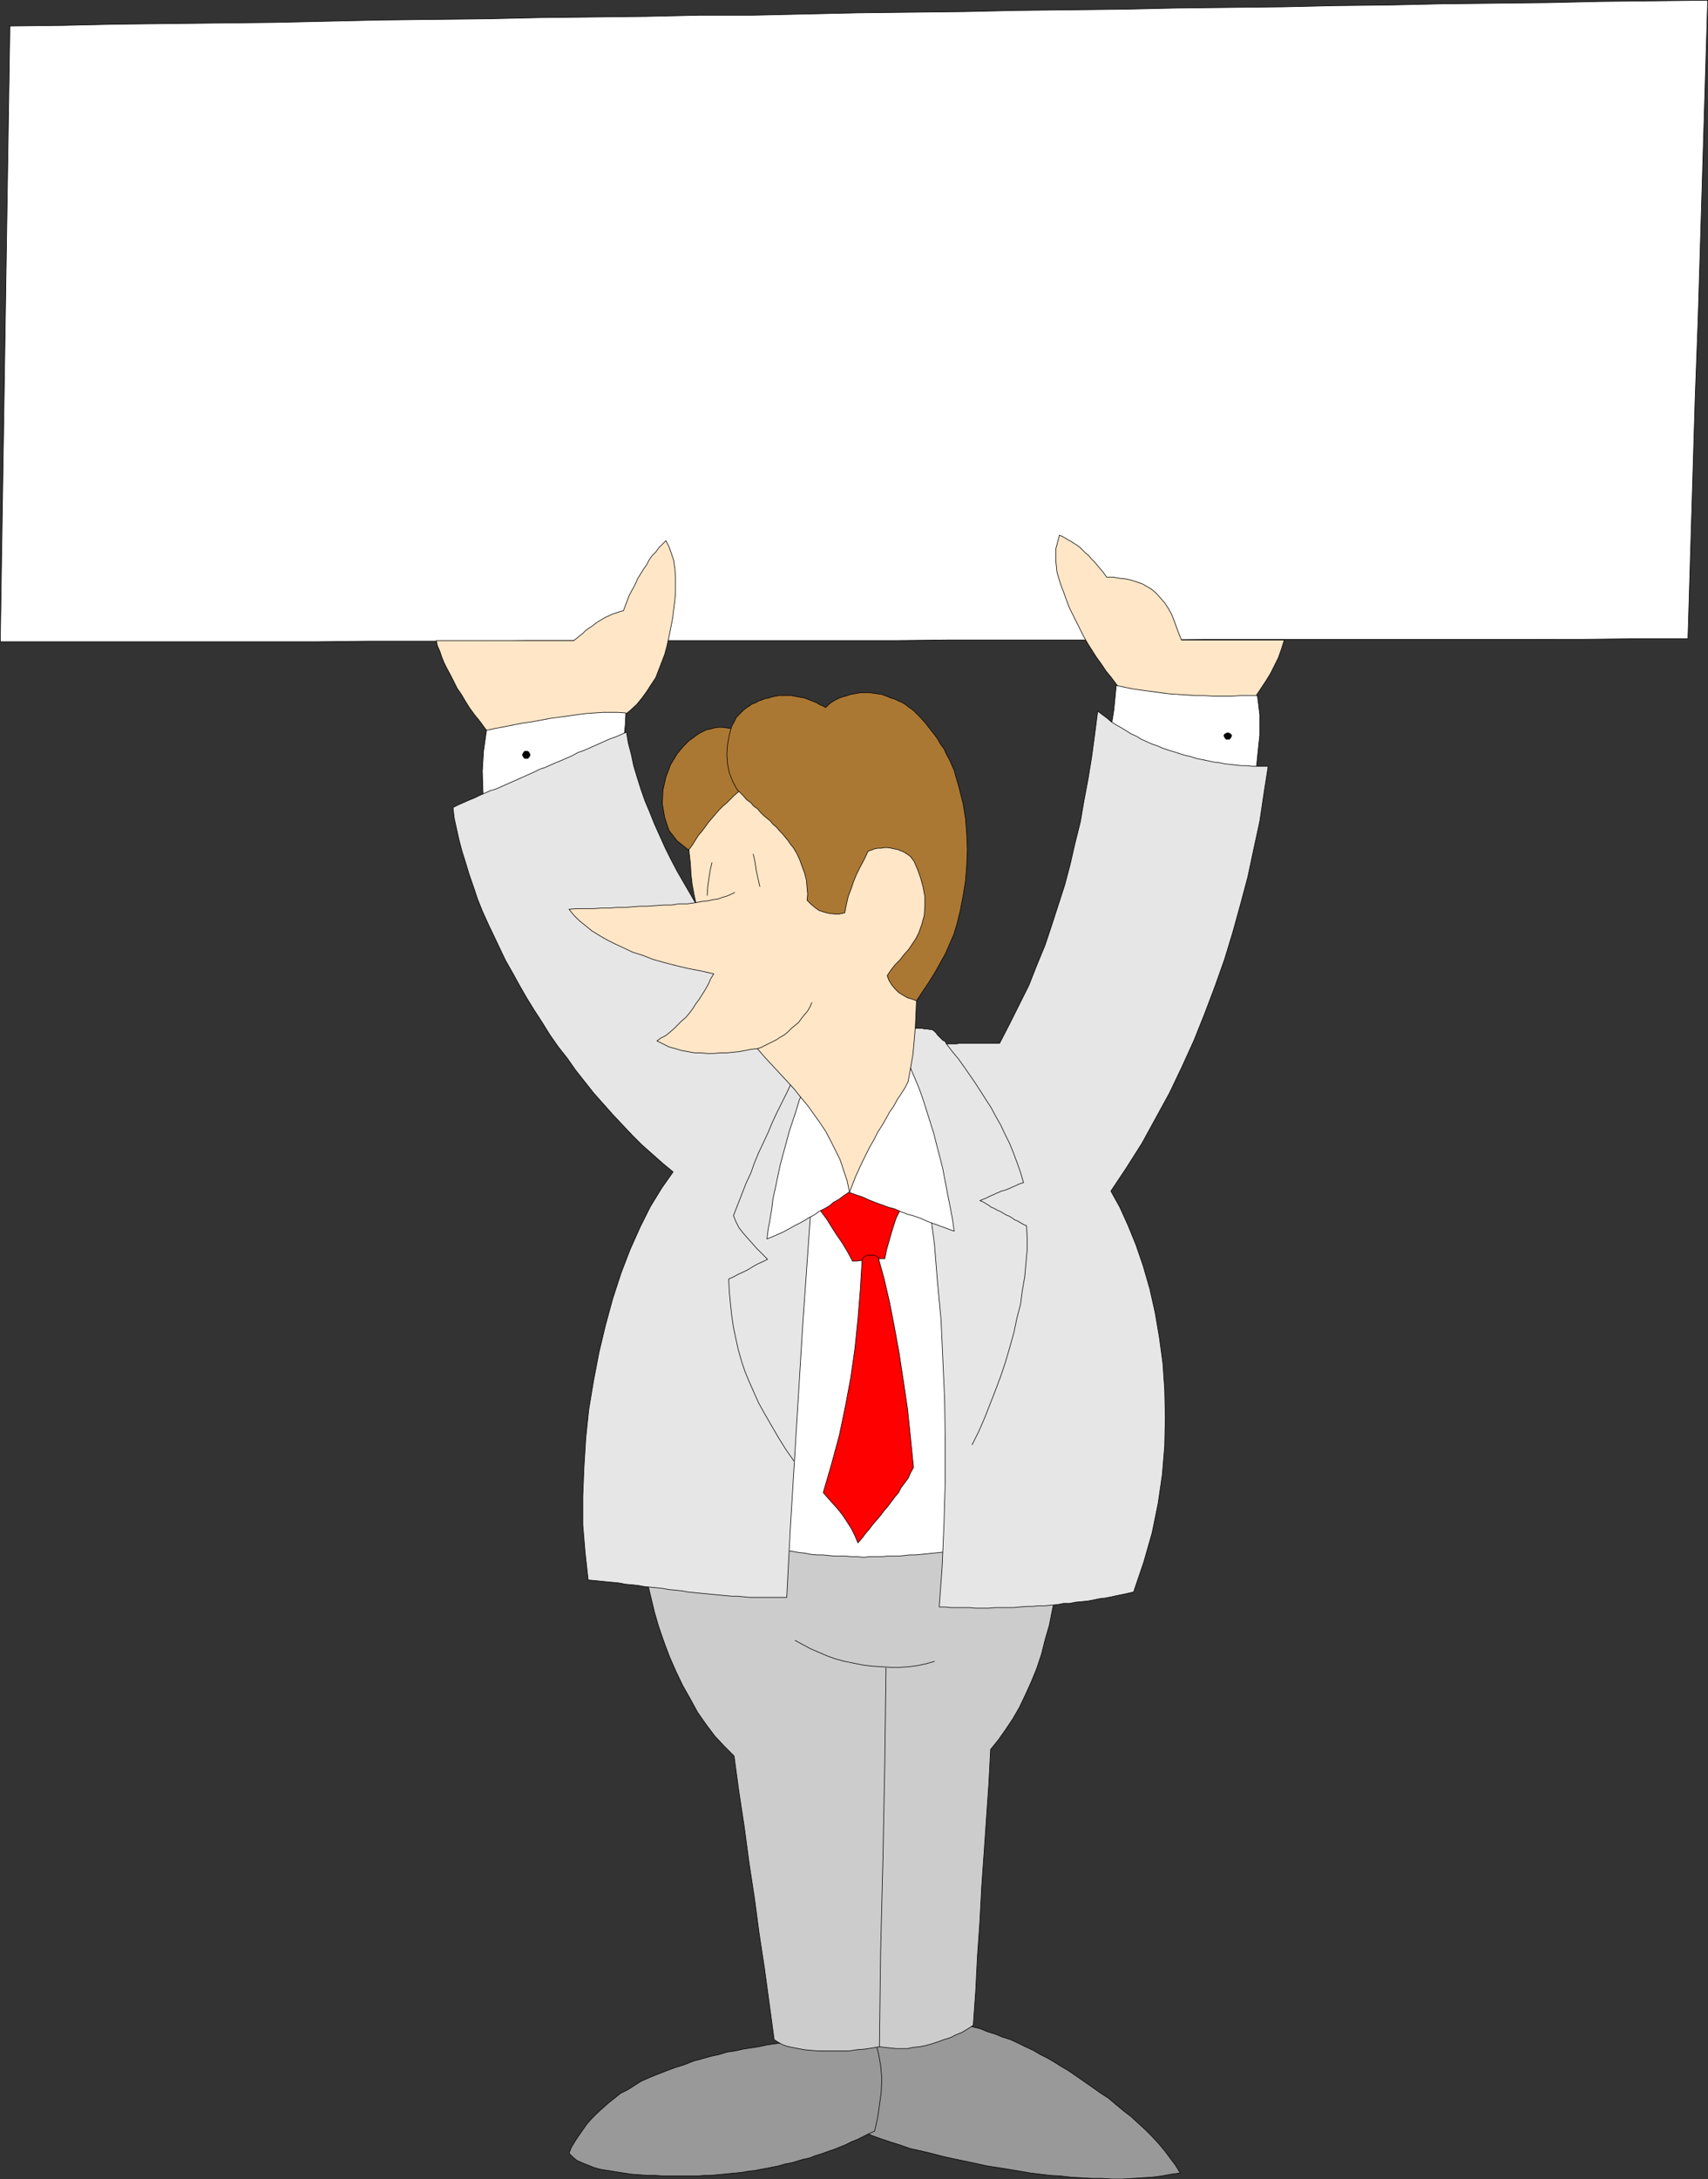
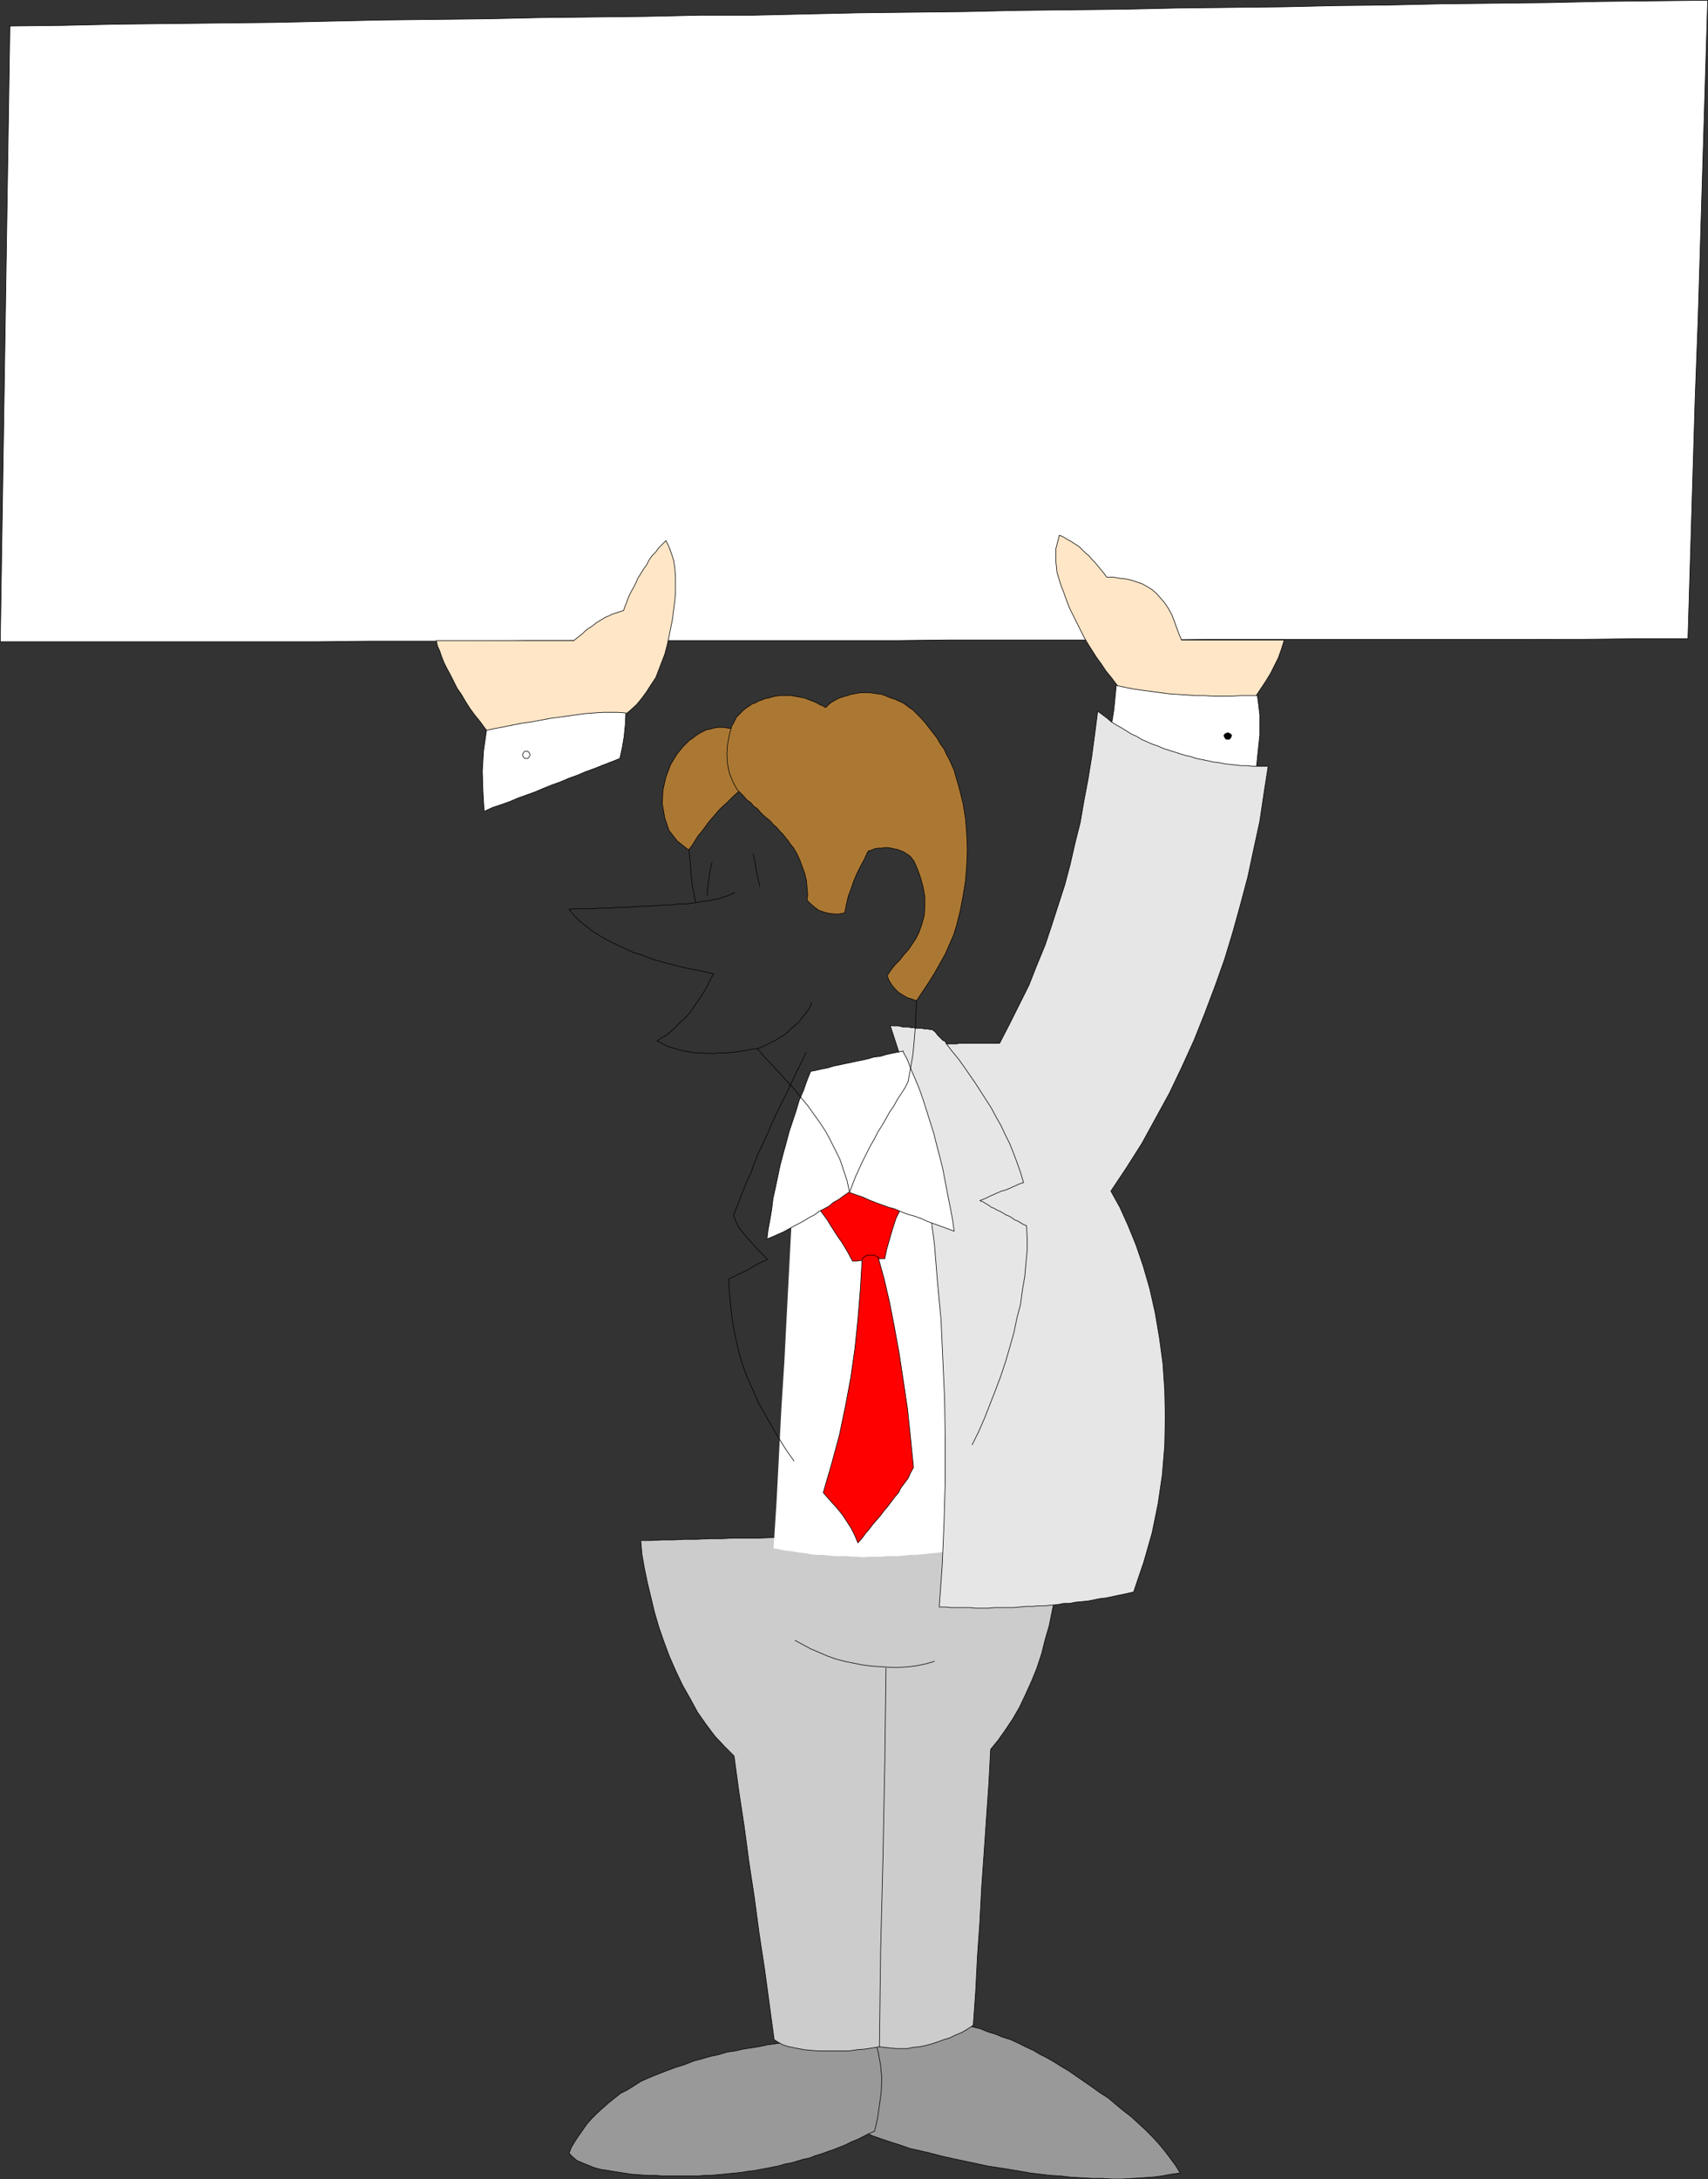
<svg xmlns="http://www.w3.org/2000/svg" xmlns:ns1="http://sodipodi.sourceforge.net/DTD/sodipodi-0.dtd" xmlns:ns2="http://www.inkscape.org/namespaces/inkscape" version="1.0" width="122.092mm" height="155.711mm" id="svg46" ns1:docname="Holding Sign 1.wmf">
  <rect width="100%" height="100%" fill="#333333" stroke="none" />
  <ns1:namedview id="namedview46" pagecolor="#ffffff" bordercolor="#000000" borderopacity="0.25" ns2:showpageshadow="2" ns2:pageopacity="0.0" ns2:pagecheckerboard="0" ns2:deskcolor="#d1d1d1" ns2:document-units="mm" />
  <defs id="defs1">
    <pattern id="WMFhbasepattern" patternUnits="userSpaceOnUse" width="6" height="6" x="0" y="0" />
  </defs>
  <path style="fill:#ffffff;fill-opacity:1;fill-rule:evenodd;stroke:none" d="M 2.504,7.029 16.884,6.868 31.426,6.544 45.644,6.383 59.862,6.221 74.242,6.06 88.622,5.736 103.002,5.413 l 14.218,-0.162 14.38,-0.162 14.38,-0.323 14.38,-0.162 14.218,-0.162 14.38,-0.323 h 14.38 l 14.218,-0.323 14.38,-0.323 14.218,-0.162 14.38,-0.162 14.38,-0.323 14.38,-0.162 14.38,-0.162 14.218,-0.323 14.38,-0.162 14.38,-0.162 14.218,-0.323 14.38,-0.162 14.38,-0.323 14.38,-0.162 14.218,-0.162 14.38,-0.323 14.38,-0.162 14.38,-0.162 -0.646,21.492 -0.646,21.653 -0.646,21.492 -0.646,21.492 -0.808,21.653 -0.646,21.653 -0.646,21.492 -0.646,21.492 h -14.218 l -14.218,0.162 H 413.382 399.164 384.784 370.565 356.347 342.129 327.749 l -14.218,0.162 h -14.218 -14.218 -14.218 -14.38 l -14.218,0.162 H 228.059 213.841 199.461 185.242 171.024 156.806 142.587 l -14.38,0.162 H 113.989 99.771 l -14.218,0.162 H 71.334 57.116 42.736 28.517 14.299 0.081 L 0.404,152.461 0.727,131.778 1.05,111.094 1.373,90.249 1.697,69.403 2.02,48.558 2.343,27.874 2.666,7.029 v 0 z" id="path1" />
  <path style="fill:none;stroke:#000000;stroke-width:0.162px;stroke-linecap:round;stroke-linejoin:round;stroke-miterlimit:4;stroke-dasharray:none;stroke-opacity:1" d="M 2.504,7.029 16.884,6.868 31.426,6.544 45.644,6.383 59.862,6.221 74.242,6.06 88.622,5.736 103.002,5.413 l 14.218,-0.162 14.38,-0.162 14.38,-0.323 14.38,-0.162 14.218,-0.162 14.38,-0.323 h 14.38 l 14.218,-0.323 14.38,-0.323 14.218,-0.162 14.38,-0.162 14.38,-0.323 14.38,-0.162 14.38,-0.162 14.218,-0.323 14.38,-0.162 14.38,-0.162 14.218,-0.323 14.38,-0.162 14.38,-0.323 14.38,-0.162 14.218,-0.162 14.38,-0.323 14.38,-0.162 14.38,-0.162 -0.646,21.492 -0.646,21.653 -0.646,21.492 -0.646,21.492 -0.808,21.653 -0.646,21.653 -0.646,21.492 -0.646,21.492 h -14.218 l -14.218,0.162 H 413.382 399.164 384.784 370.565 356.347 342.129 327.749 l -14.218,0.162 h -14.218 -14.218 -14.218 -14.38 l -14.218,0.162 H 228.059 213.841 199.461 185.242 171.024 156.806 142.587 l -14.38,0.162 H 113.989 99.771 l -14.218,0.162 H 71.334 57.116 42.736 28.517 14.299 0.081 L 0.404,152.461 0.727,131.778 1.05,111.094 1.373,90.249 1.697,69.403 2.02,48.558 2.343,27.874 2.666,7.029 v 0" id="path2" />
  <path style="fill:#999999;fill-opacity:1;fill-rule:evenodd;stroke:none" d="m 257.303,545.936 1.777,0.323 1.939,0.646 1.939,0.485 1.939,0.485 1.939,0.808 2.1,0.646 1.939,0.808 2.1,0.646 2.1,0.97 1.939,0.97 2.1,0.97 1.939,1.131 1.939,0.97 1.939,1.131 1.777,1.131 1.939,1.131 2.1,1.454 2.1,1.454 2.1,1.454 2.262,1.616 2.262,1.454 2.1,1.778 1.939,1.616 2.1,1.616 1.939,1.778 1.939,1.778 1.777,1.778 1.777,1.939 1.616,1.939 1.454,1.939 1.454,1.939 1.293,2.101 -2.424,0.323 -2.585,0.485 -2.585,0.323 -2.585,0.162 -2.585,0.162 -2.908,0.162 h -2.747 l -2.747,-0.162 h -2.747 l -2.747,-0.162 -2.908,-0.162 -2.747,-0.323 -2.747,-0.162 -2.747,-0.323 -2.747,-0.323 -2.747,-0.485 -2.908,-0.485 -3.07,-0.485 -3.07,-0.485 -2.908,-0.646 -3.07,-0.646 -3.07,-0.646 -2.908,-0.646 -3.07,-0.808 -2.747,-0.646 -2.908,-0.646 -2.747,-0.97 -2.585,-0.808 -2.424,-0.808 -2.262,-0.808 -2.262,-0.97 -2.1,-0.808 0.162,-6.14 0.808,-6.302 0.485,-6.464 0.323,-6.625 1.454,-0.162 1.616,-0.162 1.293,-0.323 1.616,-0.162 1.616,-0.323 1.293,-0.162 1.616,-0.162 1.616,-0.323 1.293,-0.162 1.616,-0.323 1.454,-0.162 1.616,-0.162 1.454,-0.323 1.454,-0.162 1.454,-0.162 1.616,-0.323 z" id="path3" />
  <path style="fill:none;stroke:#000000;stroke-width:0.162px;stroke-linecap:round;stroke-linejoin:round;stroke-miterlimit:4;stroke-dasharray:none;stroke-opacity:1" d="m 257.303,545.936 1.777,0.323 1.939,0.646 1.939,0.485 1.939,0.485 1.939,0.808 2.1,0.646 1.939,0.808 2.1,0.646 2.1,0.97 1.939,0.97 2.1,0.97 1.939,1.131 1.939,0.97 1.939,1.131 1.777,1.131 1.939,1.131 2.1,1.454 2.1,1.454 2.1,1.454 2.262,1.616 2.262,1.454 2.1,1.778 1.939,1.616 2.1,1.616 1.939,1.778 1.939,1.778 1.777,1.778 1.777,1.939 1.616,1.939 1.454,1.939 1.454,1.939 1.293,2.101 -2.424,0.323 -2.585,0.485 -2.585,0.323 -2.585,0.162 -2.585,0.162 -2.908,0.162 h -2.747 l -2.747,-0.162 h -2.747 l -2.747,-0.162 -2.908,-0.162 -2.747,-0.323 -2.747,-0.162 -2.747,-0.323 -2.747,-0.323 -2.747,-0.485 -2.908,-0.485 -3.07,-0.485 -3.07,-0.485 -2.908,-0.646 -3.07,-0.646 -3.07,-0.646 -2.908,-0.646 -3.07,-0.808 -2.747,-0.646 -2.908,-0.646 -2.747,-0.97 -2.585,-0.808 -2.424,-0.808 -2.262,-0.808 -2.262,-0.97 -2.1,-0.808 0.162,-6.14 0.808,-6.302 0.485,-6.464 0.323,-6.625 1.454,-0.162 1.616,-0.162 1.293,-0.323 1.616,-0.162 1.616,-0.323 1.293,-0.162 1.616,-0.162 1.616,-0.323 1.293,-0.162 1.616,-0.323 1.454,-0.162 1.616,-0.162 1.454,-0.323 1.454,-0.162 1.454,-0.162 1.616,-0.323 v 0" id="path4" />
  <path style="fill:#999999;fill-opacity:1;fill-rule:evenodd;stroke:none" d="m 234.522,547.713 1.777,3.07 0.969,3.393 0.646,3.555 0.323,3.555 -0.162,3.717 -0.485,3.555 -0.485,3.393 -0.808,3.555 -1.454,0.646 -1.616,0.808 -1.616,0.808 -1.616,0.646 -1.616,0.808 -1.616,0.646 -1.616,0.646 -1.454,0.485 -1.777,0.646 -1.616,0.485 -1.616,0.646 -1.616,0.323 -1.616,0.485 -1.616,0.485 -1.777,0.323 -1.616,0.485 -1.616,0.323 -1.616,0.323 -1.777,0.323 -1.616,0.323 -1.616,0.162 -1.777,0.323 -1.616,0.162 -1.777,0.162 -1.616,0.162 -1.777,0.162 -1.777,0.162 H 190.251 l -1.777,0.162 h -1.616 -1.777 -1.616 -2.1 -2.1 l -2.1,-0.162 h -2.262 l -2.1,-0.162 -2.262,-0.162 -2.1,-0.323 -2.1,-0.323 -1.939,-0.323 -2.1,-0.323 -1.777,-0.485 -1.616,-0.646 -1.616,-0.646 -1.454,-0.646 -1.131,-0.97 -0.969,-0.97 0.646,-1.616 0.969,-1.616 0.969,-1.454 1.131,-1.616 1.131,-1.616 1.293,-1.454 1.454,-1.454 1.616,-1.454 1.454,-1.293 1.616,-1.293 1.616,-1.293 1.939,-0.97 1.777,-1.131 1.777,-1.131 1.777,-0.808 1.939,-0.808 2.908,-1.131 2.585,-0.97 2.585,-0.808 2.424,-0.97 2.424,-0.646 2.262,-0.646 2.262,-0.485 2.1,-0.646 2.262,-0.323 2.1,-0.485 2.1,-0.323 2.1,-0.323 2.262,-0.485 2.262,-0.323 2.262,-0.323 2.262,-0.323 1.293,-0.162 1.293,-0.162 1.293,-0.162 1.293,-0.323 1.293,-0.162 1.293,-0.323 1.293,-0.162 1.293,-0.323 1.293,-0.162 1.293,-0.323 1.293,-0.162 1.131,-0.323 1.293,-0.323 h 1.293 l 1.293,-0.323 1.293,-0.162 z" id="path5" />
  <path style="fill:none;stroke:#000000;stroke-width:0.162px;stroke-linecap:round;stroke-linejoin:round;stroke-miterlimit:4;stroke-dasharray:none;stroke-opacity:1" d="m 234.522,547.713 1.777,3.07 0.969,3.393 0.646,3.555 0.323,3.555 -0.162,3.717 -0.485,3.555 -0.485,3.393 -0.808,3.555 -1.454,0.646 -1.616,0.808 -1.616,0.808 -1.616,0.646 -1.616,0.808 -1.616,0.646 -1.616,0.646 -1.454,0.485 -1.777,0.646 -1.616,0.485 -1.616,0.646 -1.616,0.323 -1.616,0.485 -1.616,0.485 -1.777,0.323 -1.616,0.485 -1.616,0.323 -1.616,0.323 -1.777,0.323 -1.616,0.323 -1.616,0.162 -1.777,0.323 -1.616,0.162 -1.777,0.162 -1.616,0.162 -1.777,0.162 -1.777,0.162 H 190.251 l -1.777,0.162 h -1.616 -1.777 -1.616 -2.1 -2.1 l -2.1,-0.162 h -2.262 l -2.1,-0.162 -2.262,-0.162 -2.1,-0.323 -2.1,-0.323 -1.939,-0.323 -2.1,-0.323 -1.777,-0.485 -1.616,-0.646 -1.616,-0.646 -1.454,-0.646 -1.131,-0.97 -0.969,-0.97 0.646,-1.616 0.969,-1.616 0.969,-1.454 1.131,-1.616 1.131,-1.616 1.293,-1.454 1.454,-1.454 1.616,-1.454 1.454,-1.293 1.616,-1.293 1.616,-1.293 1.939,-0.97 1.777,-1.131 1.777,-1.131 1.777,-0.808 1.939,-0.808 2.908,-1.131 2.585,-0.97 2.585,-0.808 2.424,-0.97 2.424,-0.646 2.262,-0.646 2.262,-0.485 2.1,-0.646 2.262,-0.323 2.1,-0.485 2.1,-0.323 2.1,-0.323 2.262,-0.485 2.262,-0.323 2.262,-0.323 2.262,-0.323 1.293,-0.162 1.293,-0.162 1.293,-0.162 1.293,-0.323 1.293,-0.162 1.293,-0.323 1.293,-0.162 1.293,-0.323 1.293,-0.162 1.293,-0.323 1.293,-0.162 1.131,-0.323 1.293,-0.323 h 1.293 l 1.293,-0.323 1.293,-0.162 v 0" id="path6" />
  <path style="fill:#cccccc;fill-opacity:1;fill-rule:evenodd;stroke:none" d="m 286.386,414.239 -3.393,0.162 -3.555,0.162 h -3.393 -3.716 -3.555 -3.716 l -3.555,0.162 h -3.716 -3.878 l -3.716,0.162 h -3.716 -3.716 -3.878 -3.878 -3.716 l -3.716,0.162 h -3.878 -3.716 l -3.716,0.162 h -3.555 -3.878 l -3.555,0.162 h -3.393 -3.555 l -3.393,0.162 h -3.393 l -3.231,0.162 h -3.231 l -3.07,0.162 h -3.07 l -3.07,0.162 h -2.747 l 0.323,3.717 0.646,3.717 0.808,3.878 0.969,4.04 0.969,4.04 1.131,3.878 1.454,4.201 1.454,3.878 1.777,4.04 1.777,3.717 2.1,3.717 1.939,3.555 2.262,3.232 2.424,3.232 2.585,2.747 2.585,2.585 1.293,9.534 1.454,9.534 1.293,9.695 1.454,9.534 1.293,9.695 1.454,9.534 1.293,9.534 1.293,9.534 0.969,0.646 1.131,0.646 1.293,0.485 1.454,0.323 1.616,0.323 1.777,0.323 1.777,0.162 1.939,0.162 h 1.939 2.1 2.1 2.1 l 2.1,-0.323 2.1,-0.162 2.1,-0.323 1.939,-0.323 1.454,0.162 1.454,0.162 1.616,0.162 h 1.454 1.616 l 1.454,-0.323 1.777,-0.162 1.616,-0.323 1.777,-0.485 1.454,-0.485 1.777,-0.646 1.616,-0.485 1.616,-0.808 1.616,-0.646 1.616,-0.97 1.454,-0.97 0.646,-9.211 0.485,-9.534 0.646,-9.211 0.485,-9.372 0.646,-9.211 0.646,-9.372 0.646,-9.372 0.485,-9.211 2.1,-2.585 1.939,-2.747 1.939,-2.909 1.777,-3.07 1.616,-3.393 1.616,-3.555 1.454,-3.555 1.293,-3.878 0.969,-3.878 1.131,-3.878 0.808,-4.04 0.808,-4.04 0.485,-4.201 0.323,-4.04 0.323,-4.201 z" id="path7" />
  <path style="fill:none;stroke:#000000;stroke-width:0.162px;stroke-linecap:round;stroke-linejoin:round;stroke-miterlimit:4;stroke-dasharray:none;stroke-opacity:1" d="m 286.386,414.239 -3.393,0.162 -3.555,0.162 h -3.393 -3.716 -3.555 -3.716 l -3.555,0.162 h -3.716 -3.878 l -3.716,0.162 h -3.716 -3.716 -3.878 -3.878 -3.716 l -3.716,0.162 h -3.878 -3.716 l -3.716,0.162 h -3.555 -3.878 l -3.555,0.162 h -3.393 -3.555 l -3.393,0.162 h -3.393 l -3.231,0.162 h -3.231 l -3.07,0.162 h -3.07 l -3.07,0.162 h -2.747 l 0.323,3.717 0.646,3.717 0.808,3.878 0.969,4.04 0.969,4.04 1.131,3.878 1.454,4.201 1.454,3.878 1.777,4.04 1.777,3.717 2.1,3.717 1.939,3.555 2.262,3.232 2.424,3.232 2.585,2.747 2.585,2.585 1.293,9.534 1.454,9.534 1.293,9.695 1.454,9.534 1.293,9.695 1.454,9.534 1.293,9.534 1.293,9.534 0.969,0.646 1.131,0.646 1.293,0.485 1.454,0.323 1.616,0.323 1.777,0.323 1.777,0.162 1.939,0.162 h 1.939 2.1 2.1 2.1 l 2.1,-0.323 2.1,-0.162 2.1,-0.323 1.939,-0.323 1.454,0.162 1.454,0.162 1.616,0.162 h 1.454 1.616 l 1.454,-0.323 1.777,-0.162 1.616,-0.323 1.777,-0.485 1.454,-0.485 1.777,-0.646 1.616,-0.485 1.616,-0.808 1.616,-0.646 1.616,-0.97 1.454,-0.97 0.646,-9.211 0.485,-9.534 0.646,-9.211 0.485,-9.372 0.646,-9.211 0.646,-9.372 0.646,-9.372 0.485,-9.211 2.1,-2.585 1.939,-2.747 1.939,-2.909 1.777,-3.07 1.616,-3.393 1.616,-3.555 1.454,-3.555 1.293,-3.878 0.969,-3.878 1.131,-3.878 0.808,-4.04 0.808,-4.04 0.485,-4.201 0.323,-4.04 0.323,-4.201 0.162,-4.201 v 0" id="path8" />
  <path style="fill:none;stroke:#000000;stroke-width:0.162px;stroke-linecap:round;stroke-linejoin:round;stroke-miterlimit:4;stroke-dasharray:none;stroke-opacity:1" d="m 239.369,450.435 -0.323,25.37 -0.485,25.531 -0.646,25.693 -0.323,25.693" id="path9" />
  <path style="fill:none;stroke:#000000;stroke-width:0.162px;stroke-linecap:round;stroke-linejoin:round;stroke-miterlimit:4;stroke-dasharray:none;stroke-opacity:1" d="m 252.456,448.658 -2.262,0.646 -2.262,0.485 -2.424,0.323 -2.424,0.162 h -2.424 l -2.424,-0.162 -2.585,-0.162 -2.585,-0.323 -2.424,-0.485 -2.424,-0.485 -2.424,-0.646 -2.262,-0.808 -2.262,-0.97 -2.262,-0.97 -2.1,-1.131 -2.1,-1.131" id="path10" />
  <path style="fill:#ffe6c7;fill-opacity:1;fill-rule:evenodd;stroke:none" d="m 155.028,172.983 0.808,-0.646 0.808,-0.646 0.808,-0.646 0.646,-0.646 0.808,-0.646 0.808,-0.485 0.646,-0.485 0.808,-0.646 0.808,-0.485 0.808,-0.485 0.808,-0.485 0.808,-0.323 0.969,-0.485 0.969,-0.323 0.969,-0.323 1.131,-0.323 0.485,-1.293 0.485,-1.293 0.485,-1.293 0.646,-1.293 0.646,-1.131 0.646,-1.293 0.485,-1.131 0.808,-1.293 0.808,-1.293 0.808,-1.131 0.646,-1.293 0.808,-1.131 0.969,-0.97 0.808,-1.131 0.969,-0.97 0.969,-0.97 0.808,1.616 0.646,1.778 0.646,1.939 0.323,2.262 0.162,2.262 v 2.262 1.939 l -0.162,1.939 -0.323,2.585 -0.323,2.585 -0.485,2.424 -0.485,2.424 -0.485,2.262 -0.646,2.424 -0.808,2.101 -0.808,2.101 -0.808,2.101 -1.293,1.939 -1.131,1.778 -1.293,1.778 -1.454,1.778 -1.777,1.616 -1.777,1.454 -2.1,1.454 -1.939,0.323 -2.1,0.323 -1.939,0.323 -1.939,0.323 -2.1,0.323 -2.1,0.162 -2.1,0.323 -1.939,0.323 -2.1,0.485 -2.1,0.162 -1.939,0.485 -1.939,0.162 -2.1,0.485 -2.1,0.323 -1.939,0.323 -2.1,0.323 -1.454,-1.616 -1.454,-1.778 -1.293,-1.778 -1.454,-1.778 -1.293,-1.778 -1.131,-1.778 -1.131,-1.939 -1.131,-1.616 -0.969,-1.939 -0.808,-1.616 -0.969,-1.778 -0.808,-1.616 -0.646,-1.616 -0.485,-1.454 -0.646,-1.454 -0.323,-1.454 h 2.424 2.262 2.262 2.424 2.262 2.262 2.424 2.424 2.262 2.262 2.424 2.262 2.262 2.424 2.262 z" id="path11" />
  <path style="fill:none;stroke:#000000;stroke-width:0.162px;stroke-linecap:round;stroke-linejoin:round;stroke-miterlimit:4;stroke-dasharray:none;stroke-opacity:1" d="m 155.028,172.983 0.808,-0.646 0.808,-0.646 0.808,-0.646 0.646,-0.646 0.808,-0.646 0.808,-0.485 0.646,-0.485 0.808,-0.646 0.808,-0.485 0.808,-0.485 0.808,-0.485 0.808,-0.323 0.969,-0.485 0.969,-0.323 0.969,-0.323 1.131,-0.323 0.485,-1.293 0.485,-1.293 0.485,-1.293 0.646,-1.293 0.646,-1.131 0.646,-1.293 0.485,-1.131 0.808,-1.293 0.808,-1.293 0.808,-1.131 0.646,-1.293 0.808,-1.131 0.969,-0.97 0.808,-1.131 0.969,-0.97 0.969,-0.97 0.808,1.616 0.646,1.778 0.646,1.939 0.323,2.262 0.162,2.262 v 2.262 1.939 l -0.162,1.939 -0.323,2.585 -0.323,2.585 -0.485,2.424 -0.485,2.424 -0.485,2.262 -0.646,2.424 -0.808,2.101 -0.808,2.101 -0.808,2.101 -1.293,1.939 -1.131,1.778 -1.293,1.778 -1.454,1.778 -1.777,1.616 -1.777,1.454 -2.1,1.454 -1.939,0.323 -2.1,0.323 -1.939,0.323 -1.939,0.323 -2.1,0.323 -2.1,0.162 -2.1,0.323 -1.939,0.323 -2.1,0.485 -2.1,0.162 -1.939,0.485 -1.939,0.162 -2.1,0.485 -2.1,0.323 -1.939,0.323 -2.1,0.323 -1.454,-1.616 -1.454,-1.778 -1.293,-1.778 -1.454,-1.778 -1.293,-1.778 -1.131,-1.778 -1.131,-1.939 -1.131,-1.616 -0.969,-1.939 -0.808,-1.616 -0.969,-1.778 -0.808,-1.616 -0.646,-1.616 -0.485,-1.454 -0.646,-1.454 -0.323,-1.454 h 2.424 2.262 2.262 2.424 2.262 2.262 2.424 2.424 2.262 2.262 2.424 2.262 2.262 2.424 2.262 2.262 v 0" id="path12" />
  <path style="fill:#ffffff;fill-opacity:1;fill-rule:evenodd;stroke:none" d="m 130.793,219.037 -0.323,-5.494 -0.162,-5.333 0.323,-5.333 0.808,-5.656 2.262,-0.485 2.585,-0.485 2.424,-0.485 2.424,-0.485 2.424,-0.323 2.585,-0.485 2.585,-0.485 2.424,-0.323 2.424,-0.323 2.262,-0.323 2.424,-0.323 2.262,-0.162 2.424,-0.162 h 2.1 1.939 l 2.1,0.162 -0.162,3.232 -0.323,3.232 -0.485,2.909 -0.646,2.909 -2.424,0.97 -2.1,0.808 -2.424,0.97 -2.262,0.808 -2.262,0.97 -2.262,0.808 -2.262,0.97 -2.262,0.808 -2.424,0.97 -2.262,0.97 -2.262,0.808 -2.262,0.808 -2.262,0.97 -2.262,0.808 -2.424,0.808 -2.1,0.97 v 0 z" id="path13" />
  <path style="fill:none;stroke:#000000;stroke-width:0.162px;stroke-linecap:round;stroke-linejoin:round;stroke-miterlimit:4;stroke-dasharray:none;stroke-opacity:1" d="m 130.793,219.037 -0.323,-5.494 -0.162,-5.333 0.323,-5.333 0.808,-5.656 2.262,-0.485 2.585,-0.485 2.424,-0.485 2.424,-0.485 2.424,-0.323 2.585,-0.485 2.585,-0.485 2.424,-0.323 2.424,-0.323 2.262,-0.323 2.424,-0.323 2.262,-0.162 2.424,-0.162 h 2.1 1.939 l 2.1,0.162 -0.162,3.232 -0.323,3.232 -0.485,2.909 -0.646,2.909 -2.424,0.97 -2.1,0.808 -2.424,0.97 -2.262,0.808 -2.262,0.97 -2.262,0.808 -2.262,0.97 -2.262,0.808 -2.424,0.97 -2.262,0.97 -2.262,0.808 -2.262,0.808 -2.262,0.97 -2.262,0.808 -2.424,0.808 -2.1,0.97 v 0" id="path14" />
-   <path style="fill:#000000;fill-opacity:1;fill-rule:evenodd;stroke:none" d="m 142.103,202.878 h 0.485 l 0.323,0.323 0.162,0.323 0.162,0.323 -0.162,0.323 -0.162,0.323 -0.323,0.323 h -0.485 -0.323 l -0.323,-0.323 -0.162,-0.323 -0.162,-0.323 0.162,-0.323 0.162,-0.323 0.323,-0.323 z" id="path15" />
  <path style="fill:none;stroke:#000000;stroke-width:0.162px;stroke-linecap:round;stroke-linejoin:round;stroke-miterlimit:4;stroke-dasharray:none;stroke-opacity:1" d="m 142.103,202.878 h 0.485 l 0.323,0.323 0.162,0.323 0.162,0.323 -0.162,0.323 -0.162,0.323 -0.323,0.323 h -0.485 -0.323 l -0.323,-0.323 -0.162,-0.323 -0.162,-0.323 0.162,-0.323 0.162,-0.323 0.323,-0.323 h 0.323 v 0" id="path16" />
  <path style="fill:#ffe6c7;fill-opacity:1;fill-rule:evenodd;stroke:none" d="m 319.185,172.822 -0.969,-2.424 -0.808,-2.262 -0.808,-2.101 -0.969,-1.778 -0.969,-1.454 -1.131,-1.293 -1.131,-1.293 -1.131,-0.97 -1.293,-0.808 -1.454,-0.808 -1.454,-0.485 -1.454,-0.485 -1.454,-0.323 -1.616,-0.162 -1.777,-0.323 h -1.777 l -0.808,-1.131 -0.808,-0.97 -0.808,-0.97 -0.808,-0.97 -0.808,-0.808 -0.808,-0.97 -0.808,-0.646 -0.808,-0.808 -0.646,-0.646 -0.808,-0.646 -0.808,-0.485 -0.969,-0.646 -0.646,-0.323 -0.808,-0.485 -0.808,-0.485 -0.808,-0.323 -0.969,3.717 v 3.232 l 0.323,3.07 0.969,3.232 0.808,2.101 0.808,2.262 0.808,2.101 0.969,1.939 0.969,1.939 0.969,1.939 0.969,1.939 1.131,1.939 1.131,1.778 1.131,1.778 1.293,1.778 1.293,1.939 1.454,1.778 1.454,1.939 1.454,1.939 1.616,1.939 h 1.939 2.1 l 2.1,0.162 h 2.1 l 2.1,0.162 h 2.1 2.1 l 2.1,0.162 h 1.939 l 2.1,0.162 h 2.1 l 2.1,0.162 2.1,0.162 h 1.939 2.1 l 2.1,0.162 1.454,-2.101 1.293,-1.939 1.293,-1.939 1.293,-2.101 0.969,-1.939 1.131,-2.262 0.808,-2.262 0.808,-2.585 h -1.616 -1.777 -1.777 -1.777 -1.777 -1.616 -1.777 -1.777 -1.777 -1.616 -1.777 -1.777 -1.777 -1.777 -1.616 -1.777 z" id="path17" />
  <path style="fill:none;stroke:#000000;stroke-width:0.162px;stroke-linecap:round;stroke-linejoin:round;stroke-miterlimit:4;stroke-dasharray:none;stroke-opacity:1" d="m 319.185,172.822 -0.969,-2.424 -0.808,-2.262 -0.808,-2.101 -0.969,-1.778 -0.969,-1.454 -1.131,-1.293 -1.131,-1.293 -1.131,-0.97 -1.293,-0.808 -1.454,-0.808 -1.454,-0.485 -1.454,-0.485 -1.454,-0.323 -1.616,-0.162 -1.777,-0.323 h -1.777 l -0.808,-1.131 -0.808,-0.97 -0.808,-0.97 -0.808,-0.97 -0.808,-0.808 -0.808,-0.97 -0.808,-0.646 -0.808,-0.808 -0.646,-0.646 -0.808,-0.646 -0.808,-0.485 -0.969,-0.646 -0.646,-0.323 -0.808,-0.485 -0.808,-0.485 -0.808,-0.323 -0.969,3.717 v 3.232 l 0.323,3.07 0.969,3.232 0.808,2.101 0.808,2.262 0.808,2.101 0.969,1.939 0.969,1.939 0.969,1.939 0.969,1.939 1.131,1.939 1.131,1.778 1.131,1.778 1.293,1.778 1.293,1.939 1.454,1.778 1.454,1.939 1.454,1.939 1.616,1.939 h 1.939 2.1 l 2.1,0.162 h 2.1 l 2.1,0.162 h 2.1 2.1 l 2.1,0.162 h 1.939 l 2.1,0.162 h 2.1 l 2.1,0.162 2.1,0.162 h 1.939 2.1 l 2.1,0.162 1.454,-2.101 1.293,-1.939 1.293,-1.939 1.293,-2.101 0.969,-1.939 1.131,-2.262 0.808,-2.262 0.808,-2.585 h -1.616 -1.777 -1.777 -1.777 -1.777 -1.616 -1.777 -1.777 -1.777 -1.616 -1.777 -1.777 -1.777 -1.777 -1.616 -1.777 v 0" id="path18" />
  <path style="fill:#ffffff;fill-opacity:1;fill-rule:evenodd;stroke:none" d="m 301.574,185.103 -0.323,3.393 -0.323,3.232 -0.485,3.07 -0.323,3.393 2.262,1.454 2.262,1.454 2.424,1.293 2.262,1.131 2.424,1.293 2.424,0.97 2.424,0.808 2.585,0.97 2.424,0.646 2.424,0.646 2.585,0.646 2.424,0.485 2.424,0.485 2.585,0.323 2.424,0.323 2.424,0.162 0.485,-3.393 0.323,-3.232 0.323,-3.07 0.323,-3.07 v -2.909 -2.585 l -0.323,-2.747 -0.323,-2.424 h -2.262 -2.424 l -2.262,0.162 h -2.424 -2.424 l -2.424,-0.162 h -2.424 l -2.424,-0.162 -2.424,-0.162 -2.424,-0.162 -2.424,-0.323 -2.424,-0.323 -2.424,-0.323 -2.262,-0.323 -2.424,-0.485 z" id="path19" />
  <path style="fill:none;stroke:#000000;stroke-width:0.162px;stroke-linecap:round;stroke-linejoin:round;stroke-miterlimit:4;stroke-dasharray:none;stroke-opacity:1" d="m 301.574,185.103 -0.323,3.393 -0.323,3.232 -0.485,3.07 -0.323,3.393 2.262,1.454 2.262,1.454 2.424,1.293 2.262,1.131 2.424,1.293 2.424,0.97 2.424,0.808 2.585,0.97 2.424,0.646 2.424,0.646 2.585,0.646 2.424,0.485 2.424,0.485 2.585,0.323 2.424,0.323 2.424,0.162 0.485,-3.393 0.323,-3.232 0.323,-3.07 0.323,-3.07 v -2.909 -2.585 l -0.323,-2.747 -0.323,-2.424 h -2.262 -2.424 l -2.262,0.162 h -2.424 -2.424 l -2.424,-0.162 h -2.424 l -2.424,-0.162 -2.424,-0.162 -2.424,-0.162 -2.424,-0.323 -2.424,-0.323 -2.424,-0.323 -2.262,-0.323 -2.424,-0.485 -2.262,-0.485 v 0" id="path20" />
  <path style="fill:#000000;fill-opacity:1;fill-rule:evenodd;stroke:none" d="m 331.626,197.868 0.485,0.162 0.323,0.162 0.162,0.162 0.162,0.323 -0.162,0.323 -0.162,0.323 -0.323,0.323 h -0.323 -0.485 l -0.323,-0.323 -0.162,-0.323 -0.162,-0.323 0.162,-0.323 0.162,-0.162 0.323,-0.162 0.485,-0.162 v 0 z" id="path21" />
  <path style="fill:none;stroke:#000000;stroke-width:0.162px;stroke-linecap:round;stroke-linejoin:round;stroke-miterlimit:4;stroke-dasharray:none;stroke-opacity:1" d="m 331.626,197.868 0.485,0.162 0.323,0.162 0.162,0.162 0.162,0.323 -0.162,0.323 -0.162,0.323 -0.323,0.323 h -0.323 -0.485 l -0.323,-0.323 -0.162,-0.323 -0.162,-0.323 0.162,-0.323 0.162,-0.162 0.323,-0.162 0.485,-0.162 v 0" id="path22" />
  <path style="fill:#ffffff;fill-opacity:1;fill-rule:evenodd;stroke:none" d="m 214.487,317.769 -0.646,12.604 -0.646,12.443 -0.646,12.443 -0.646,12.604 -0.808,12.604 -0.646,12.604 -0.646,12.443 -0.808,12.604 1.777,0.323 1.616,0.323 1.616,0.162 1.777,0.323 1.616,0.162 1.616,0.323 1.616,0.162 h 1.616 l 1.616,0.162 1.616,0.162 h 1.454 1.616 l 1.616,0.162 h 1.454 l 1.777,0.162 1.454,-0.162 h 1.616 1.616 l 1.616,-0.162 h 1.454 1.616 l 1.616,-0.162 1.454,-0.162 h 1.616 l 1.616,-0.162 1.616,-0.162 1.616,-0.162 1.616,-0.162 1.616,-0.162 1.777,-0.323 h 1.616 l 1.616,-0.323 -0.808,-12.604 -0.646,-12.766 -0.808,-12.766 -0.808,-12.766 -0.646,-12.604 -0.808,-12.766 -0.646,-12.766 -0.808,-12.766 -2.424,0.162 h -2.585 l -2.424,0.162 h -2.585 l -2.424,0.162 h -2.585 -2.424 -2.585 l -2.424,0.162 h -2.424 l -2.585,0.162 h -2.424 -2.585 l -2.424,0.162 -2.585,0.162 h -2.424 v 0 z" id="path23" />
-   <path style="fill:none;stroke:#000000;stroke-width:0.162px;stroke-linecap:round;stroke-linejoin:round;stroke-miterlimit:4;stroke-dasharray:none;stroke-opacity:1" d="m 214.487,317.769 -0.646,12.604 -0.646,12.443 -0.646,12.443 -0.646,12.604 -0.808,12.604 -0.646,12.604 -0.646,12.443 -0.808,12.604 1.777,0.323 1.616,0.323 1.616,0.162 1.777,0.323 1.616,0.162 1.616,0.323 1.616,0.162 h 1.616 l 1.616,0.162 1.616,0.162 h 1.454 1.616 l 1.616,0.162 h 1.454 l 1.777,0.162 1.454,-0.162 h 1.616 1.616 l 1.616,-0.162 h 1.454 1.616 l 1.616,-0.162 1.454,-0.162 h 1.616 l 1.616,-0.162 1.616,-0.162 1.616,-0.162 1.616,-0.162 1.616,-0.162 1.777,-0.323 h 1.616 l 1.616,-0.323 -0.808,-12.604 -0.646,-12.766 -0.808,-12.766 -0.808,-12.766 -0.646,-12.604 -0.808,-12.766 -0.646,-12.766 -0.808,-12.766 -2.424,0.162 h -2.585 l -2.424,0.162 h -2.585 l -2.424,0.162 h -2.585 -2.424 -2.585 l -2.424,0.162 h -2.424 l -2.585,0.162 h -2.424 -2.585 l -2.424,0.162 -2.585,0.162 h -2.424 v 0" id="path24" />
  <path style="fill:#ff0000;fill-opacity:1;fill-rule:evenodd;stroke:none" d="m 244.701,323.425 -0.808,1.778 -0.808,1.778 -0.969,1.939 -0.646,1.939 -0.646,2.101 -0.646,2.262 -0.646,2.262 -0.485,2.424 h -0.969 l -1.131,0.162 h -1.131 l -0.969,0.162 h -1.131 l -1.131,0.162 -1.131,0.162 h -1.131 l -1.293,-2.424 -1.454,-2.424 -1.454,-2.101 -1.454,-2.262 -1.293,-2.101 -1.454,-1.939 -1.293,-2.101 -1.454,-2.101 1.293,-0.808 1.454,-0.646 1.293,-0.808 1.454,-0.646 1.293,-0.646 1.293,-0.808 1.454,-0.646 1.293,-0.646 0.969,0.323 0.808,0.323 0.969,0.485 0.969,0.485 0.969,0.323 0.969,0.323 0.808,0.323 0.969,0.485 0.808,0.323 0.969,0.323 0.969,0.323 0.969,0.485 0.969,0.323 0.808,0.323 0.969,0.485 0.969,0.323 v 0 z" id="path25" />
  <path style="fill:none;stroke:#000000;stroke-width:0.162px;stroke-linecap:round;stroke-linejoin:round;stroke-miterlimit:4;stroke-dasharray:none;stroke-opacity:1" d="m 244.701,323.425 -0.808,1.778 -0.808,1.778 -0.969,1.939 -0.646,1.939 -0.646,2.101 -0.646,2.262 -0.646,2.262 -0.485,2.424 h -0.969 l -1.131,0.162 h -1.131 l -0.969,0.162 h -1.131 l -1.131,0.162 -1.131,0.162 h -1.131 l -1.293,-2.424 -1.454,-2.424 -1.454,-2.101 -1.454,-2.262 -1.293,-2.101 -1.454,-1.939 -1.293,-2.101 -1.454,-2.101 1.293,-0.808 1.454,-0.646 1.293,-0.808 1.454,-0.646 1.293,-0.646 1.293,-0.808 1.454,-0.646 1.293,-0.646 0.969,0.323 0.808,0.323 0.969,0.485 0.969,0.485 0.969,0.323 0.969,0.323 0.808,0.323 0.969,0.485 0.808,0.323 0.969,0.323 0.969,0.323 0.969,0.485 0.969,0.323 0.808,0.323 0.969,0.485 0.969,0.323 v 0" id="path26" />
  <path style="fill:#ff0000;fill-opacity:1;fill-rule:evenodd;stroke:none" d="m 237.268,339.584 1.616,5.817 1.454,6.302 1.293,6.625 1.293,7.11 1.131,7.433 1.131,7.595 0.808,7.756 0.808,8.08 -0.808,1.454 -0.646,1.454 -0.969,1.293 -0.969,1.293 -0.646,1.293 -0.969,1.131 -0.969,1.293 -0.969,1.293 -0.969,1.131 -0.969,1.293 -0.969,1.131 -1.131,1.293 -0.969,1.293 -0.969,1.131 -0.969,1.293 -1.131,1.293 -0.808,-1.939 -0.969,-1.939 -1.131,-1.778 -1.293,-1.939 -1.293,-1.616 -1.454,-1.616 -1.293,-1.454 -1.131,-1.293 2.262,-7.756 2.1,-7.756 1.616,-7.756 1.454,-7.756 1.131,-7.918 0.808,-7.918 0.646,-7.918 0.485,-8.08 0.323,-0.646 0.485,-0.323 0.646,-0.323 h 0.485 0.646 0.646 l 0.646,0.323 0.646,0.323 v 0 z" id="path27" />
  <path style="fill:none;stroke:#000000;stroke-width:0.162px;stroke-linecap:round;stroke-linejoin:round;stroke-miterlimit:4;stroke-dasharray:none;stroke-opacity:1" d="m 237.268,339.584 1.616,5.817 1.454,6.302 1.293,6.625 1.293,7.11 1.131,7.433 1.131,7.595 0.808,7.756 0.808,8.08 -0.808,1.454 -0.646,1.454 -0.969,1.293 -0.969,1.293 -0.646,1.293 -0.969,1.131 -0.969,1.293 -0.969,1.293 -0.969,1.131 -0.969,1.293 -0.969,1.131 -1.131,1.293 -0.969,1.293 -0.969,1.131 -0.969,1.293 -1.131,1.293 -0.808,-1.939 -0.969,-1.939 -1.131,-1.778 -1.293,-1.939 -1.293,-1.616 -1.454,-1.616 -1.293,-1.454 -1.131,-1.293 2.262,-7.756 2.1,-7.756 1.616,-7.756 1.454,-7.756 1.131,-7.918 0.808,-7.918 0.646,-7.918 0.485,-8.08 0.323,-0.646 0.485,-0.323 0.646,-0.323 h 0.485 0.646 0.646 l 0.646,0.323 0.646,0.323 v 0" id="path28" />
-   <path style="fill:#e6e6e6;fill-opacity:1;fill-rule:evenodd;stroke:none" d="m 122.391,218.067 1.293,-0.646 1.454,-0.646 1.454,-0.646 1.616,-0.646 1.293,-0.646 1.454,-0.646 1.454,-0.646 1.616,-0.485 1.454,-0.646 1.454,-0.646 1.454,-0.646 1.454,-0.646 1.454,-0.646 1.454,-0.646 1.454,-0.646 1.616,-0.808 1.454,-0.485 1.454,-0.646 1.454,-0.646 1.616,-0.646 1.454,-0.646 1.454,-0.646 1.454,-0.808 1.454,-0.485 1.454,-0.646 1.454,-0.646 1.454,-0.646 1.454,-0.646 1.454,-0.646 1.454,-0.485 1.454,-0.646 1.454,-0.646 0.485,2.909 0.808,3.07 0.646,3.07 0.969,3.232 0.969,3.07 1.131,3.232 1.293,3.07 1.293,3.232 1.454,3.232 1.454,3.232 1.616,3.232 1.616,3.07 1.777,3.07 1.777,3.07 1.777,3.07 1.939,3.07 1.939,2.909 2.1,2.909 1.939,2.909 2.1,2.747 1.939,2.747 2.1,2.585 1.939,2.585 2.1,2.424 2.1,2.262 2.1,2.262 2.1,2.101 1.939,2.101 1.939,1.939 1.939,1.778 1.939,1.616 1.939,1.454 -1.454,17.613 -1.454,17.937 -1.293,18.26 -1.293,18.421 -1.131,18.421 -1.131,18.583 -1.131,18.583 -0.969,18.583 h -1.616 -1.777 -1.616 -1.616 -1.777 -1.616 l -1.616,-0.162 -1.777,-0.162 h -1.454 l -1.777,-0.162 -1.616,-0.162 -1.777,-0.162 -1.616,-0.162 -1.777,-0.162 -1.616,-0.162 -1.616,-0.162 -1.777,-0.323 -1.616,-0.162 -1.777,-0.162 -1.616,-0.323 -1.616,-0.162 -1.777,-0.162 -1.616,-0.162 -1.777,-0.323 -1.616,-0.162 -1.777,-0.162 -1.616,-0.323 -1.616,-0.162 -1.777,-0.162 -1.616,-0.162 -1.616,-0.162 -1.777,-0.162 -0.808,-7.272 -0.646,-7.595 v -7.756 l 0.323,-7.918 0.485,-7.756 0.808,-7.756 1.293,-7.756 1.454,-7.595 1.777,-7.433 1.939,-7.11 2.262,-6.948 2.424,-6.302 2.747,-6.14 2.747,-5.494 3.07,-5.009 3.07,-4.363 -2.747,-2.262 -2.908,-2.585 -2.747,-2.424 -2.585,-2.585 -2.747,-2.909 -2.585,-2.747 -2.585,-2.909 -2.585,-2.909 -2.424,-3.07 -2.424,-3.07 -2.262,-3.232 -2.424,-3.07 -2.262,-3.232 -2.1,-3.393 -2.1,-3.232 -2.1,-3.393 -1.939,-3.393 -1.777,-3.232 -1.939,-3.393 -1.616,-3.393 -1.616,-3.393 -1.616,-3.393 -1.454,-3.232 -1.293,-3.232 -1.131,-3.393 -1.131,-3.232 -0.969,-3.232 -0.969,-3.07 -0.808,-3.07 -0.646,-2.909 -0.646,-2.909 -0.323,-2.909 z" id="path29" />
-   <path style="fill:none;stroke:#000000;stroke-width:0.162px;stroke-linecap:round;stroke-linejoin:round;stroke-miterlimit:4;stroke-dasharray:none;stroke-opacity:1" d="m 122.391,218.067 1.293,-0.646 1.454,-0.646 1.454,-0.646 1.616,-0.646 1.293,-0.646 1.454,-0.646 1.454,-0.646 1.616,-0.485 1.454,-0.646 1.454,-0.646 1.454,-0.646 1.454,-0.646 1.454,-0.646 1.454,-0.646 1.454,-0.646 1.616,-0.808 1.454,-0.485 1.454,-0.646 1.454,-0.646 1.616,-0.646 1.454,-0.646 1.454,-0.646 1.454,-0.808 1.454,-0.485 1.454,-0.646 1.454,-0.646 1.454,-0.646 1.454,-0.646 1.454,-0.646 1.454,-0.485 1.454,-0.646 1.454,-0.646 0.485,2.909 0.808,3.07 0.646,3.07 0.969,3.232 0.969,3.07 1.131,3.232 1.293,3.07 1.293,3.232 1.454,3.232 1.454,3.232 1.616,3.232 1.616,3.07 1.777,3.07 1.777,3.07 1.777,3.07 1.939,3.07 1.939,2.909 2.1,2.909 1.939,2.909 2.1,2.747 1.939,2.747 2.1,2.585 1.939,2.585 2.1,2.424 2.1,2.262 2.1,2.262 2.1,2.101 1.939,2.101 1.939,1.939 1.939,1.778 1.939,1.616 1.939,1.454 -1.454,17.613 -1.454,17.937 -1.293,18.26 -1.293,18.421 -1.131,18.421 -1.131,18.583 -1.131,18.583 -0.969,18.583 h -1.616 -1.777 -1.616 -1.616 -1.777 -1.616 l -1.616,-0.162 -1.777,-0.162 h -1.454 l -1.777,-0.162 -1.616,-0.162 -1.777,-0.162 -1.616,-0.162 -1.777,-0.162 -1.616,-0.162 -1.616,-0.162 -1.777,-0.323 -1.616,-0.162 -1.777,-0.162 -1.616,-0.323 -1.616,-0.162 -1.777,-0.162 -1.616,-0.162 -1.777,-0.323 -1.616,-0.162 -1.777,-0.162 -1.616,-0.323 -1.616,-0.162 -1.777,-0.162 -1.616,-0.162 -1.616,-0.162 -1.777,-0.162 -0.808,-7.272 -0.646,-7.595 v -7.756 l 0.323,-7.918 0.485,-7.756 0.808,-7.756 1.293,-7.756 1.454,-7.595 1.777,-7.433 1.939,-7.11 2.262,-6.948 2.424,-6.302 2.747,-6.14 2.747,-5.494 3.07,-5.009 3.07,-4.363 -2.747,-2.262 -2.908,-2.585 -2.747,-2.424 -2.585,-2.585 -2.747,-2.909 -2.585,-2.747 -2.585,-2.909 -2.585,-2.909 -2.424,-3.07 -2.424,-3.07 -2.262,-3.232 -2.424,-3.07 -2.262,-3.232 -2.1,-3.393 -2.1,-3.232 -2.1,-3.393 -1.939,-3.393 -1.777,-3.232 -1.939,-3.393 -1.616,-3.393 -1.616,-3.393 -1.616,-3.393 -1.454,-3.232 -1.293,-3.232 -1.131,-3.393 -1.131,-3.232 -0.969,-3.232 -0.969,-3.07 -0.808,-3.07 -0.646,-2.909 -0.646,-2.909 -0.323,-2.909 v 0" id="path30" />
  <path style="fill:none;stroke:#000000;stroke-width:0.162px;stroke-linecap:round;stroke-linejoin:round;stroke-miterlimit:4;stroke-dasharray:none;stroke-opacity:1" d="m 217.718,284.32 -1.293,2.747 -1.293,2.585 -1.293,2.747 -1.293,2.747 -1.293,2.585 -1.293,2.585 -1.293,2.747 -1.131,2.747 -1.293,2.747 -1.293,2.747 -1.131,2.747 -0.969,2.747 -1.293,2.747 -1.131,2.909 -1.131,2.909 -1.131,2.909 0.646,1.616 0.808,1.616 1.131,1.454 1.131,1.293 1.293,1.454 1.293,1.454 1.454,1.454 1.454,1.454 -1.293,0.646 -1.454,0.646 -1.131,0.646 -1.293,0.808 -1.293,0.646 -1.454,0.646 -1.131,0.646 -1.454,0.646 0.162,3.393 0.323,3.393 0.323,3.07 0.485,3.232 0.646,3.07 0.646,2.909 0.808,2.909 0.969,2.909 1.131,2.747 1.293,2.909 1.293,2.909 1.616,2.909 1.777,3.07 1.777,3.07 2.1,3.393 2.262,3.232" id="path31" />
  <path style="fill:#e6e6e6;fill-opacity:1;fill-rule:evenodd;stroke:none" d="m 240.5,276.886 0.646,0.162 h 0.808 0.808 l 0.646,0.162 0.646,0.162 h 0.808 0.646 l 0.646,0.162 h 0.646 l 0.808,0.162 h 0.646 0.808 l 0.646,0.162 h 0.808 l 0.646,0.162 h 0.646 l 0.646,0.485 0.485,0.485 0.323,0.485 0.485,0.485 0.485,0.485 0.485,0.485 0.646,0.323 0.323,0.646 h 0.969 0.808 0.969 l 0.808,-0.162 h 0.969 0.969 0.808 0.969 0.808 0.808 0.969 0.808 0.969 0.969 0.808 0.969 l 2.747,-5.333 2.585,-5.171 2.585,-5.171 2.1,-5.333 2.262,-5.494 1.777,-5.333 1.777,-5.494 1.777,-5.494 1.454,-5.494 1.293,-5.656 1.454,-5.817 0.969,-5.656 1.131,-5.979 0.969,-5.979 0.808,-5.979 0.808,-6.302 1.293,0.97 1.293,0.97 1.131,0.97 1.293,0.808 1.454,0.808 1.293,0.808 1.293,0.808 1.454,0.646 1.293,0.808 1.454,0.646 1.454,0.646 1.454,0.485 1.454,0.646 1.454,0.485 1.616,0.485 1.454,0.485 1.616,0.485 1.454,0.323 1.454,0.485 1.616,0.323 1.616,0.323 1.454,0.323 1.454,0.162 1.616,0.323 1.454,0.162 1.454,0.162 1.454,0.162 h 1.454 l 1.454,0.162 h 1.454 1.454 1.454 l -1.131,7.272 -1.131,7.595 -1.616,7.433 -1.616,7.595 -1.939,7.272 -2.1,7.595 -2.262,7.433 -2.585,7.272 -2.747,7.272 -2.908,7.272 -3.231,7.11 -3.393,7.11 -3.716,6.787 -3.716,6.787 -4.201,6.625 -4.201,6.302 2.424,4.363 2.262,5.009 2.1,5.171 1.939,5.656 1.777,6.14 1.454,6.464 1.131,6.625 0.969,7.11 0.485,7.11 0.162,7.433 -0.162,7.756 -0.646,7.756 -1.131,7.756 -1.616,7.918 -2.262,7.918 -2.747,8.08 -1.454,0.323 -1.454,0.323 -1.616,0.323 -1.454,0.323 -1.616,0.323 -1.454,0.162 -1.616,0.323 -1.616,0.323 -1.616,0.162 -1.777,0.162 -1.616,0.323 h -1.616 l -1.616,0.323 -1.777,0.162 -1.616,0.162 h -1.616 l -1.777,0.162 h -1.616 l -1.777,0.162 -1.777,0.162 h -1.616 -1.777 -1.616 l -1.777,0.162 h -1.616 -1.777 l -1.616,-0.162 h -1.777 -1.616 -1.616 l -1.616,-0.162 h -1.616 l 0.808,-11.311 0.485,-11.311 0.323,-11.311 v -11.15 l -0.162,-10.988 -0.485,-10.827 -0.485,-10.665 -0.969,-10.342 -0.808,-10.019 -1.293,-9.857 -1.454,-9.372 -1.454,-8.888 -1.777,-8.564 -1.777,-7.918 -1.939,-7.595 -2.262,-6.948 z" id="path32" />
  <path style="fill:none;stroke:#000000;stroke-width:0.162px;stroke-linecap:round;stroke-linejoin:round;stroke-miterlimit:4;stroke-dasharray:none;stroke-opacity:1" d="m 240.5,276.886 0.646,0.162 h 0.808 0.808 l 0.646,0.162 0.646,0.162 h 0.808 0.646 l 0.646,0.162 h 0.646 l 0.808,0.162 h 0.646 0.808 l 0.646,0.162 h 0.808 l 0.646,0.162 h 0.646 l 0.646,0.485 0.485,0.485 0.323,0.485 0.485,0.485 0.485,0.485 0.485,0.485 0.646,0.323 0.323,0.646 h 0.969 0.808 0.969 l 0.808,-0.162 h 0.969 0.969 0.808 0.969 0.808 0.808 0.969 0.808 0.969 0.969 0.808 0.969 l 2.747,-5.333 2.585,-5.171 2.585,-5.171 2.1,-5.333 2.262,-5.494 1.777,-5.333 1.777,-5.494 1.777,-5.494 1.454,-5.494 1.293,-5.656 1.454,-5.817 0.969,-5.656 1.131,-5.979 0.969,-5.979 0.808,-5.979 0.808,-6.302 1.293,0.97 1.293,0.97 1.131,0.97 1.293,0.808 1.454,0.808 1.293,0.808 1.293,0.808 1.454,0.646 1.293,0.808 1.454,0.646 1.454,0.646 1.454,0.485 1.454,0.646 1.454,0.485 1.616,0.485 1.454,0.485 1.616,0.485 1.454,0.323 1.454,0.485 1.616,0.323 1.616,0.323 1.454,0.323 1.454,0.162 1.616,0.323 1.454,0.162 1.454,0.162 1.454,0.162 h 1.454 l 1.454,0.162 h 1.454 1.454 1.454 l -1.131,7.272 -1.131,7.595 -1.616,7.433 -1.616,7.595 -1.939,7.272 -2.1,7.595 -2.262,7.433 -2.585,7.272 -2.747,7.272 -2.908,7.272 -3.231,7.11 -3.393,7.11 -3.716,6.787 -3.716,6.787 -4.201,6.625 -4.201,6.302 2.424,4.363 2.262,5.009 2.1,5.171 1.939,5.656 1.777,6.14 1.454,6.464 1.131,6.625 0.969,7.11 0.485,7.11 0.162,7.433 -0.162,7.756 -0.646,7.756 -1.131,7.756 -1.616,7.918 -2.262,7.918 -2.747,8.08 -1.454,0.323 -1.454,0.323 -1.616,0.323 -1.454,0.323 -1.616,0.323 -1.454,0.162 -1.616,0.323 -1.616,0.323 -1.616,0.162 -1.777,0.162 -1.616,0.323 h -1.616 l -1.616,0.323 -1.777,0.162 -1.616,0.162 h -1.616 l -1.777,0.162 h -1.616 l -1.777,0.162 -1.777,0.162 h -1.616 -1.777 -1.616 l -1.777,0.162 h -1.616 -1.777 l -1.616,-0.162 h -1.777 -1.616 -1.616 l -1.616,-0.162 h -1.616 l 0.808,-11.311 0.485,-11.311 0.323,-11.311 v -11.15 l -0.162,-10.988 -0.485,-10.827 -0.485,-10.665 -0.969,-10.342 -0.808,-10.019 -1.293,-9.857 -1.454,-9.372 -1.454,-8.888 -1.777,-8.564 -1.777,-7.918 -1.939,-7.595 -2.262,-6.948 v 0" id="path33" />
  <path style="fill:none;stroke:#000000;stroke-width:0.162px;stroke-linecap:round;stroke-linejoin:round;stroke-miterlimit:4;stroke-dasharray:none;stroke-opacity:1" d="m 262.635,390.162 1.777,-3.555 1.616,-3.717 1.454,-3.717 1.454,-3.717 1.454,-3.878 1.293,-3.878 1.131,-3.878 1.131,-4.04 0.808,-3.878 0.969,-3.717 0.485,-3.717 0.646,-3.717 0.323,-3.555 0.323,-3.555 v -3.393 l -0.162,-3.232 -0.808,-0.323 -0.808,-0.485 -0.808,-0.485 -0.808,-0.323 -0.646,-0.485 -0.808,-0.485 -0.808,-0.323 -0.808,-0.485 -0.808,-0.485 -0.808,-0.323 -0.808,-0.485 -0.808,-0.323 -0.646,-0.485 -0.808,-0.485 -0.808,-0.485 -0.808,-0.323 0.808,-0.323 0.808,-0.323 0.646,-0.323 0.646,-0.323 0.808,-0.323 0.646,-0.323 0.808,-0.323 0.646,-0.323 0.808,-0.162 0.808,-0.323 0.808,-0.323 0.646,-0.323 0.808,-0.323 0.646,-0.323 0.808,-0.323 0.646,-0.162 -0.808,-2.747 -0.969,-2.747 -0.969,-2.585 -0.969,-2.424 -1.293,-2.585 -1.131,-2.424 -1.293,-2.262 -1.293,-2.424 -1.454,-2.262 -1.454,-2.262 -1.454,-2.262 -1.454,-2.101 -1.454,-2.101 -1.616,-2.262 -1.616,-1.939 -1.616,-2.101" id="path34" />
  <path style="fill:#ffffff;fill-opacity:1;fill-rule:evenodd;stroke:none" d="m 243.893,283.835 1.293,2.424 0.969,2.585 1.131,2.585 1.131,2.747 0.969,2.747 0.969,3.07 0.969,3.07 0.969,3.07 0.808,3.232 0.808,3.07 0.808,3.232 0.646,3.393 0.646,3.393 0.646,3.232 0.646,3.393 0.485,3.393 -1.777,-0.646 -1.777,-0.646 -1.777,-0.646 -1.777,-0.646 -1.777,-0.808 -1.777,-0.646 -1.777,-0.485 -1.777,-0.646 -1.777,-0.808 -1.777,-0.485 -1.777,-0.646 -1.777,-0.646 -1.616,-0.646 -1.777,-0.808 -1.939,-0.646 -1.777,-0.646 -1.454,0.97 -1.293,0.97 -1.454,0.808 -1.131,0.97 -1.454,0.808 -1.293,0.646 -1.293,0.97 -1.293,0.646 -1.293,0.808 -1.454,0.808 -1.293,0.646 -1.454,0.808 -1.454,0.808 -1.454,0.646 -1.454,0.646 -1.616,0.646 0.323,-2.585 0.485,-2.585 0.485,-2.909 0.323,-2.747 0.646,-2.909 0.646,-3.07 0.646,-3.07 0.808,-3.07 0.808,-2.909 0.808,-3.07 0.969,-2.909 0.969,-2.909 0.808,-2.747 1.131,-2.585 0.969,-2.747 0.969,-2.424 1.616,-0.323 1.454,-0.323 1.616,-0.323 1.616,-0.485 1.616,-0.323 1.454,-0.323 1.616,-0.323 1.454,-0.323 1.616,-0.323 1.454,-0.323 1.616,-0.485 1.616,-0.162 1.616,-0.485 1.454,-0.323 1.616,-0.323 1.616,-0.323 v 0 z" id="path35" />
  <path style="fill:none;stroke:#000000;stroke-width:0.162px;stroke-linecap:round;stroke-linejoin:round;stroke-miterlimit:4;stroke-dasharray:none;stroke-opacity:1" d="m 243.893,283.835 1.293,2.424 0.969,2.585 1.131,2.585 1.131,2.747 0.969,2.747 0.969,3.07 0.969,3.07 0.969,3.07 0.808,3.232 0.808,3.07 0.808,3.232 0.646,3.393 0.646,3.393 0.646,3.232 0.646,3.393 0.485,3.393 -1.777,-0.646 -1.777,-0.646 -1.777,-0.646 -1.777,-0.646 -1.777,-0.808 -1.777,-0.646 -1.777,-0.485 -1.777,-0.646 -1.777,-0.808 -1.777,-0.485 -1.777,-0.646 -1.777,-0.646 -1.616,-0.646 -1.777,-0.808 -1.939,-0.646 -1.777,-0.646 -1.454,0.97 -1.293,0.97 -1.454,0.808 -1.131,0.97 -1.454,0.808 -1.293,0.646 -1.293,0.97 -1.293,0.646 -1.293,0.808 -1.454,0.808 -1.293,0.646 -1.454,0.808 -1.454,0.808 -1.454,0.646 -1.454,0.646 -1.616,0.646 0.323,-2.585 0.485,-2.585 0.485,-2.909 0.323,-2.747 0.646,-2.909 0.646,-3.07 0.646,-3.07 0.808,-3.07 0.808,-2.909 0.808,-3.07 0.969,-2.909 0.969,-2.909 0.808,-2.747 1.131,-2.585 0.969,-2.747 0.969,-2.424 1.616,-0.323 1.454,-0.323 1.616,-0.323 1.616,-0.485 1.616,-0.323 1.454,-0.323 1.616,-0.323 1.454,-0.323 1.616,-0.323 1.454,-0.323 1.616,-0.485 1.616,-0.162 1.616,-0.485 1.454,-0.323 1.616,-0.323 1.616,-0.323 v 0" id="path36" />
-   <path style="fill:#ffe6c7;fill-opacity:1;fill-rule:evenodd;stroke:none" d="m 248.094,262.828 -0.162,3.717 -0.323,3.717 -0.162,3.717 -0.162,3.555 -0.323,3.717 -0.323,3.555 -0.646,3.717 -0.646,3.555 -0.808,1.616 -1.131,1.778 -0.969,1.454 -0.969,1.778 -1.131,1.616 -0.969,1.778 -1.131,1.939 -1.131,1.778 -0.969,1.939 -1.131,1.939 -0.969,1.939 -0.969,1.939 -0.969,2.101 -0.969,2.101 -0.808,2.101 -0.808,2.101 -0.646,-3.07 -0.969,-2.909 -0.969,-2.909 -1.293,-2.585 -1.293,-2.585 -1.293,-2.424 -1.616,-2.424 -1.616,-2.262 -1.616,-2.262 -1.777,-2.101 -1.777,-2.262 -1.939,-2.101 -1.939,-2.101 -2.1,-2.262 -2.1,-2.262 -1.939,-2.262 -1.616,0.162 -1.616,0.323 -1.777,0.323 -1.616,0.162 -1.616,0.162 h -1.777 l -1.777,0.162 h -1.777 l -1.777,-0.162 h -1.616 l -1.777,-0.323 -1.777,-0.323 -1.616,-0.485 -1.777,-0.485 -1.616,-0.808 -1.616,-0.808 1.131,-0.808 1.293,-0.646 0.969,-0.808 1.131,-0.97 1.131,-1.131 0.969,-0.97 1.131,-0.97 0.969,-1.131 0.969,-1.293 0.808,-1.293 0.969,-1.293 0.808,-1.293 0.808,-1.293 0.808,-1.454 0.646,-1.454 0.808,-1.293 -3.555,-0.808 -3.393,-0.646 -3.393,-0.808 -3.07,-0.808 -2.908,-0.808 -2.908,-1.131 -2.585,-0.808 -2.424,-1.131 -2.424,-1.131 -2.262,-1.131 -1.939,-1.131 -2.1,-1.293 -1.777,-1.454 -1.616,-1.293 -1.454,-1.454 -1.293,-1.616 2.262,-0.162 h 2.262 2.1 l 2.262,-0.162 h 2.1 l 1.939,-0.162 h 2.262 l 1.939,-0.162 2.1,-0.162 h 1.939 l 2.262,-0.162 2.1,-0.162 h 2.1 l 2.1,-0.323 h 2.262 l 2.262,-0.323 -0.485,-2.262 -0.485,-2.585 -0.323,-2.747 -0.162,-2.909 -0.323,-2.909 -0.162,-2.747 -0.162,-2.585 v -2.424 l 0.808,-0.97 0.969,-0.97 0.808,-0.97 0.808,-0.97 0.969,-0.97 0.808,-1.131 0.808,-0.97 0.969,-0.97 0.808,-0.97 0.969,-1.131 0.808,-0.808 0.808,-1.131 0.808,-0.97 0.969,-0.97 0.808,-1.131 0.808,-0.97 1.939,0.808 1.616,0.646 1.777,0.646 1.939,0.646 1.616,0.808 1.939,0.646 1.616,0.646 1.939,0.808 1.777,0.646 1.616,0.646 1.777,0.646 1.777,0.808 1.777,0.646 1.939,0.808 1.777,0.646 1.777,0.646 1.616,0.646 1.777,0.808 1.777,0.646 1.777,0.646 1.777,0.808 1.777,0.646 1.777,0.646 1.777,0.646 1.777,0.808 1.777,0.646 1.777,0.646 1.777,0.808 1.777,0.646 1.777,0.646 1.777,0.808 1.777,0.646 -1.131,4.201 -0.969,4.363 -1.131,4.201 -0.969,4.201 -0.969,4.363 -1.131,4.201 -0.969,4.201 -1.131,4.363 v 0 z" id="path37" />
  <path style="fill:none;stroke:#000000;stroke-width:0.162px;stroke-linecap:round;stroke-linejoin:round;stroke-miterlimit:4;stroke-dasharray:none;stroke-opacity:1" d="m 248.094,262.828 -0.162,3.717 -0.323,3.717 -0.162,3.717 -0.162,3.555 -0.323,3.717 -0.323,3.555 -0.646,3.717 -0.646,3.555 -0.808,1.616 -1.131,1.778 -0.969,1.454 -0.969,1.778 -1.131,1.616 -0.969,1.778 -1.131,1.939 -1.131,1.778 -0.969,1.939 -1.131,1.939 -0.969,1.939 -0.969,1.939 -0.969,2.101 -0.969,2.101 -0.808,2.101 -0.808,2.101 -0.646,-3.07 -0.969,-2.909 -0.969,-2.909 -1.293,-2.585 -1.293,-2.585 -1.293,-2.424 -1.616,-2.424 -1.616,-2.262 -1.616,-2.262 -1.777,-2.101 -1.777,-2.262 -1.939,-2.101 -1.939,-2.101 -2.1,-2.262 -2.1,-2.262 -1.939,-2.262 -1.616,0.162 -1.616,0.323 -1.777,0.323 -1.616,0.162 -1.616,0.162 h -1.777 l -1.777,0.162 h -1.777 l -1.777,-0.162 h -1.616 l -1.777,-0.323 -1.777,-0.323 -1.616,-0.485 -1.777,-0.485 -1.616,-0.808 -1.616,-0.808 1.131,-0.808 1.293,-0.646 0.969,-0.808 1.131,-0.97 1.131,-1.131 0.969,-0.97 1.131,-0.97 0.969,-1.131 0.969,-1.293 0.808,-1.293 0.969,-1.293 0.808,-1.293 0.808,-1.293 0.808,-1.454 0.646,-1.454 0.808,-1.293 -3.555,-0.808 -3.393,-0.646 -3.393,-0.808 -3.07,-0.808 -2.908,-0.808 -2.908,-1.131 -2.585,-0.808 -2.424,-1.131 -2.424,-1.131 -2.262,-1.131 -1.939,-1.131 -2.1,-1.293 -1.777,-1.454 -1.616,-1.293 -1.454,-1.454 -1.293,-1.616 2.262,-0.162 h 2.262 2.1 l 2.262,-0.162 h 2.1 l 1.939,-0.162 h 2.262 l 1.939,-0.162 2.1,-0.162 h 1.939 l 2.262,-0.162 2.1,-0.162 h 2.1 l 2.1,-0.323 h 2.262 l 2.262,-0.323 -0.485,-2.262 -0.485,-2.585 -0.323,-2.747 -0.162,-2.909 -0.323,-2.909 -0.162,-2.747 -0.162,-2.585 v -2.424 l 0.808,-0.97 0.969,-0.97 0.808,-0.97 0.808,-0.97 0.969,-0.97 0.808,-1.131 0.808,-0.97 0.969,-0.97 0.808,-0.97 0.969,-1.131 0.808,-0.808 0.808,-1.131 0.808,-0.97 0.969,-0.97 0.808,-1.131 0.808,-0.97 1.939,0.808 1.616,0.646 1.777,0.646 1.939,0.646 1.616,0.808 1.939,0.646 1.616,0.646 1.939,0.808 1.777,0.646 1.616,0.646 1.777,0.646 1.777,0.808 1.777,0.646 1.939,0.808 1.777,0.646 1.777,0.646 1.616,0.646 1.777,0.808 1.777,0.646 1.777,0.646 1.777,0.808 1.777,0.646 1.777,0.646 1.777,0.646 1.777,0.808 1.777,0.646 1.777,0.646 1.777,0.808 1.777,0.646 1.777,0.646 1.777,0.808 1.777,0.646 -1.131,4.201 -0.969,4.363 -1.131,4.201 -0.969,4.201 -0.969,4.363 -1.131,4.201 -0.969,4.201 -1.131,4.363 v 0" id="path38" />
  <path style="fill:none;stroke:#000000;stroke-width:0.162px;stroke-linecap:round;stroke-linejoin:round;stroke-miterlimit:4;stroke-dasharray:none;stroke-opacity:1" d="m 198.491,241.013 -0.969,0.485 -1.131,0.485 -1.131,0.323 -1.293,0.485 -1.293,0.162 -1.454,0.323 -1.616,0.162 -1.616,0.323" id="path39" />
  <path style="fill:none;stroke:#000000;stroke-width:0.162px;stroke-linecap:round;stroke-linejoin:round;stroke-miterlimit:4;stroke-dasharray:none;stroke-opacity:1" d="m 192.351,232.934 -0.485,2.101 -0.323,2.101 -0.323,2.262 -0.162,2.424" id="path40" />
  <path style="fill:none;stroke:#000000;stroke-width:0.162px;stroke-linecap:round;stroke-linejoin:round;stroke-miterlimit:4;stroke-dasharray:none;stroke-opacity:1" d="m 203.5,230.671 0.485,2.101 0.323,2.262 0.485,2.262 0.485,2.101" id="path41" />
  <path style="fill:none;stroke:#000000;stroke-width:0.162px;stroke-linecap:round;stroke-linejoin:round;stroke-miterlimit:4;stroke-dasharray:none;stroke-opacity:1" d="m 219.334,270.746 -0.485,1.131 -0.646,1.131 -0.808,0.97 -0.808,0.97 -0.808,1.131 -0.969,0.808 -0.969,0.808 -0.969,0.97 -0.969,0.808 -1.131,0.646 -0.969,0.646 -1.293,0.646 -0.969,0.485 -0.969,0.485 -0.969,0.485 -0.969,0.323" id="path42" />
  <path style="fill:#ab7834;fill-opacity:1;fill-rule:evenodd;stroke:none" d="m 198.814,197.06 -1.293,-0.323 -1.131,-0.162 -1.131,-0.162 h -1.131 l -1.131,0.162 -1.131,0.323 -0.969,0.162 -0.969,0.485 -0.969,0.485 -0.969,0.646 -0.808,0.646 -0.969,0.646 -0.808,0.808 -0.808,0.808 -0.808,0.97 -0.808,0.97 -1.777,2.909 -1.293,3.393 -0.808,3.555 -0.162,3.717 0.646,3.717 1.131,3.393 2.262,2.909 3.07,2.424 0.969,-1.293 0.808,-1.293 0.808,-1.293 0.969,-1.131 0.969,-1.293 0.808,-1.131 0.969,-1.131 0.969,-1.131 0.969,-1.131 0.969,-0.97 1.131,-0.97 0.969,-0.97 0.969,-0.97 1.131,-0.97 1.131,-0.97 1.293,-0.808 -0.485,-1.939 -0.323,-1.939 -0.485,-1.939 -0.323,-1.778 -0.323,-1.778 -0.485,-1.778 -0.323,-1.939 z" id="path43" />
  <path style="fill:none;stroke:#000000;stroke-width:0.162px;stroke-linecap:round;stroke-linejoin:round;stroke-miterlimit:4;stroke-dasharray:none;stroke-opacity:1" d="m 198.814,197.06 -1.293,-0.323 -1.131,-0.162 -1.131,-0.162 h -1.131 l -1.131,0.162 -1.131,0.323 -0.969,0.162 -0.969,0.485 -0.969,0.485 -0.969,0.646 -0.808,0.646 -0.969,0.646 -0.808,0.808 -0.808,0.808 -0.808,0.97 -0.808,0.97 -1.777,2.909 -1.293,3.393 -0.808,3.555 -0.162,3.717 0.646,3.717 1.131,3.393 2.262,2.909 3.07,2.424 0.969,-1.293 0.808,-1.293 0.808,-1.293 0.969,-1.131 0.969,-1.293 0.808,-1.131 0.969,-1.131 0.969,-1.131 0.969,-1.131 0.969,-0.97 1.131,-0.97 0.969,-0.97 0.969,-0.97 1.131,-0.97 1.131,-0.97 1.293,-0.808 -0.485,-1.939 -0.323,-1.939 -0.485,-1.939 -0.323,-1.778 -0.323,-1.778 -0.485,-1.778 -0.323,-1.939 -0.323,-1.939 v 0" id="path44" />
  <path style="fill:#ab7834;fill-opacity:1;fill-rule:evenodd;stroke:none" d="m 218.041,243.114 0.969,0.97 1.131,0.97 1.131,0.808 1.454,0.485 1.293,0.323 1.454,0.162 h 1.293 l 1.454,-0.323 0.485,-2.424 0.485,-2.101 0.808,-2.101 0.646,-1.939 0.808,-1.939 0.969,-1.939 1.131,-2.101 0.969,-2.101 0.969,-0.323 0.808,-0.323 0.808,-0.162 h 0.969 l 0.808,-0.162 h 0.969 l 0.969,0.162 0.646,0.162 0.969,0.162 0.808,0.323 0.808,0.323 0.808,0.485 0.485,0.323 0.646,0.485 0.485,0.646 0.485,0.646 0.969,2.262 0.808,2.262 0.646,2.424 0.485,2.585 v 2.424 l -0.162,2.585 -0.646,2.424 -0.808,2.262 -0.808,1.616 -0.969,1.454 -0.969,1.454 -1.293,1.454 -1.131,1.454 -1.293,1.293 -1.131,1.454 -0.969,1.454 0.485,1.293 0.808,1.293 0.808,0.97 0.969,0.97 1.293,0.808 1.131,0.646 1.131,0.323 1.293,0.485 1.616,-2.424 1.616,-2.424 1.616,-2.585 1.454,-2.585 1.454,-2.585 1.131,-2.585 1.131,-2.585 0.808,-2.585 0.969,-3.878 0.808,-4.201 0.646,-4.04 0.323,-4.201 0.162,-4.201 -0.162,-4.04 -0.323,-4.201 -0.646,-4.04 -0.485,-1.939 -0.485,-1.939 -0.485,-1.778 -0.485,-1.616 -0.485,-1.778 -0.646,-1.454 -0.646,-1.454 -0.808,-1.454 -0.646,-1.454 -0.969,-1.293 -0.808,-1.454 -0.969,-1.293 -1.131,-1.454 -1.131,-1.454 -1.293,-1.454 -1.454,-1.454 -0.646,-0.646 -0.969,-0.646 -0.808,-0.646 -0.969,-0.646 -1.131,-0.485 -0.969,-0.485 -1.131,-0.323 -1.131,-0.485 -1.293,-0.485 -1.131,-0.162 -1.131,-0.162 -1.131,-0.162 h -1.131 -0.969 l -1.131,0.162 -0.808,0.162 -0.969,0.162 -0.969,0.323 -1.131,0.323 -0.969,0.323 -0.969,0.485 -1.131,0.646 -0.808,0.646 -0.808,0.808 -0.808,-0.485 -0.808,-0.323 -0.808,-0.485 -0.808,-0.323 -0.808,-0.323 -0.808,-0.323 -0.808,-0.323 -0.969,-0.162 -0.808,-0.162 -0.969,-0.162 -0.808,-0.162 h -0.969 -0.808 -0.808 -0.808 l -0.969,0.162 -0.808,0.162 -0.969,0.323 -0.969,0.162 -0.808,0.323 -0.969,0.323 -0.808,0.485 -0.969,0.323 -0.646,0.485 -0.808,0.485 -0.808,0.646 -0.646,0.646 -0.646,0.646 -0.646,0.646 -0.323,0.646 -0.485,0.97 -0.485,0.808 -0.646,2.424 -0.485,2.585 -0.162,2.585 0.162,2.585 0.485,2.424 0.969,2.424 1.131,2.101 1.777,1.778 0.808,0.97 1.131,0.808 0.808,0.97 0.969,0.646 0.808,0.97 0.808,0.808 0.969,0.808 0.969,0.808 0.646,0.808 0.969,0.808 0.808,0.97 0.808,0.808 0.646,0.808 0.808,0.97 0.646,0.97 0.808,0.97 0.969,1.616 0.808,1.778 0.646,1.778 0.646,1.778 0.485,1.939 0.162,1.939 0.162,1.778 z" id="path45" />
  <path style="fill:none;stroke:#000000;stroke-width:0.162px;stroke-linecap:round;stroke-linejoin:round;stroke-miterlimit:4;stroke-dasharray:none;stroke-opacity:1" d="m 218.041,243.114 0.969,0.97 1.131,0.97 1.131,0.808 1.454,0.485 1.293,0.323 1.454,0.162 h 1.293 l 1.454,-0.323 0.485,-2.424 0.485,-2.101 0.808,-2.101 0.646,-1.939 0.808,-1.939 0.969,-1.939 1.131,-2.101 0.969,-2.101 0.969,-0.323 0.808,-0.323 0.808,-0.162 h 0.969 l 0.808,-0.162 h 0.969 l 0.969,0.162 0.646,0.162 0.969,0.162 0.808,0.323 0.808,0.323 0.808,0.485 0.485,0.323 0.646,0.485 0.485,0.646 0.485,0.646 0.969,2.262 0.808,2.262 0.646,2.424 0.485,2.585 v 2.424 l -0.162,2.585 -0.646,2.424 -0.808,2.262 -0.808,1.616 -0.969,1.454 -0.969,1.454 -1.293,1.454 -1.131,1.454 -1.293,1.293 -1.131,1.454 -0.969,1.454 0.485,1.293 0.808,1.293 0.808,0.97 0.969,0.97 1.293,0.808 1.131,0.646 1.131,0.323 1.293,0.485 1.616,-2.424 1.616,-2.424 1.616,-2.585 1.454,-2.585 1.454,-2.585 1.131,-2.585 1.131,-2.585 0.808,-2.585 0.969,-3.878 0.808,-4.201 0.646,-4.04 0.323,-4.201 0.162,-4.201 -0.162,-4.04 -0.323,-4.201 -0.646,-4.04 -0.485,-1.939 -0.485,-1.939 -0.485,-1.778 -0.485,-1.616 -0.485,-1.778 -0.646,-1.454 -0.646,-1.454 -0.808,-1.454 -0.646,-1.454 -0.969,-1.293 -0.808,-1.454 -0.969,-1.293 -1.131,-1.454 -1.131,-1.454 -1.293,-1.454 -1.454,-1.454 -0.646,-0.646 -0.969,-0.646 -0.808,-0.646 -0.969,-0.646 -1.131,-0.485 -0.969,-0.485 -1.131,-0.323 -1.131,-0.485 -1.293,-0.485 -1.131,-0.162 -1.131,-0.162 -1.131,-0.162 h -1.131 -0.969 l -1.131,0.162 -0.808,0.162 -0.969,0.162 -0.969,0.323 -1.131,0.323 -0.969,0.323 -0.969,0.485 -1.131,0.646 -0.808,0.646 -0.808,0.808 -0.808,-0.485 -0.808,-0.323 -0.808,-0.485 -0.808,-0.323 -0.808,-0.323 -0.808,-0.323 -0.808,-0.323 -0.969,-0.162 -0.808,-0.162 -0.969,-0.162 -0.808,-0.162 h -0.969 -0.808 -0.808 -0.808 l -0.969,0.162 -0.808,0.162 -0.969,0.323 -0.969,0.162 -0.808,0.323 -0.969,0.323 -0.808,0.485 -0.969,0.323 -0.646,0.485 -0.808,0.485 -0.808,0.646 -0.646,0.646 -0.646,0.646 -0.646,0.646 -0.323,0.646 -0.485,0.97 -0.485,0.808 -0.646,2.424 -0.485,2.585 -0.162,2.585 0.162,2.585 0.485,2.424 0.969,2.424 1.131,2.101 1.777,1.778 0.808,0.97 1.131,0.808 0.808,0.97 0.969,0.646 0.808,0.97 0.808,0.808 0.969,0.808 0.969,0.808 0.646,0.808 0.969,0.808 0.808,0.97 0.808,0.808 0.646,0.808 0.808,0.97 0.646,0.97 0.808,0.97 0.969,1.616 0.808,1.778 0.646,1.778 0.646,1.778 0.485,1.939 0.162,1.939 0.162,1.778 -0.162,1.616 v 0" id="path46" />
</svg>